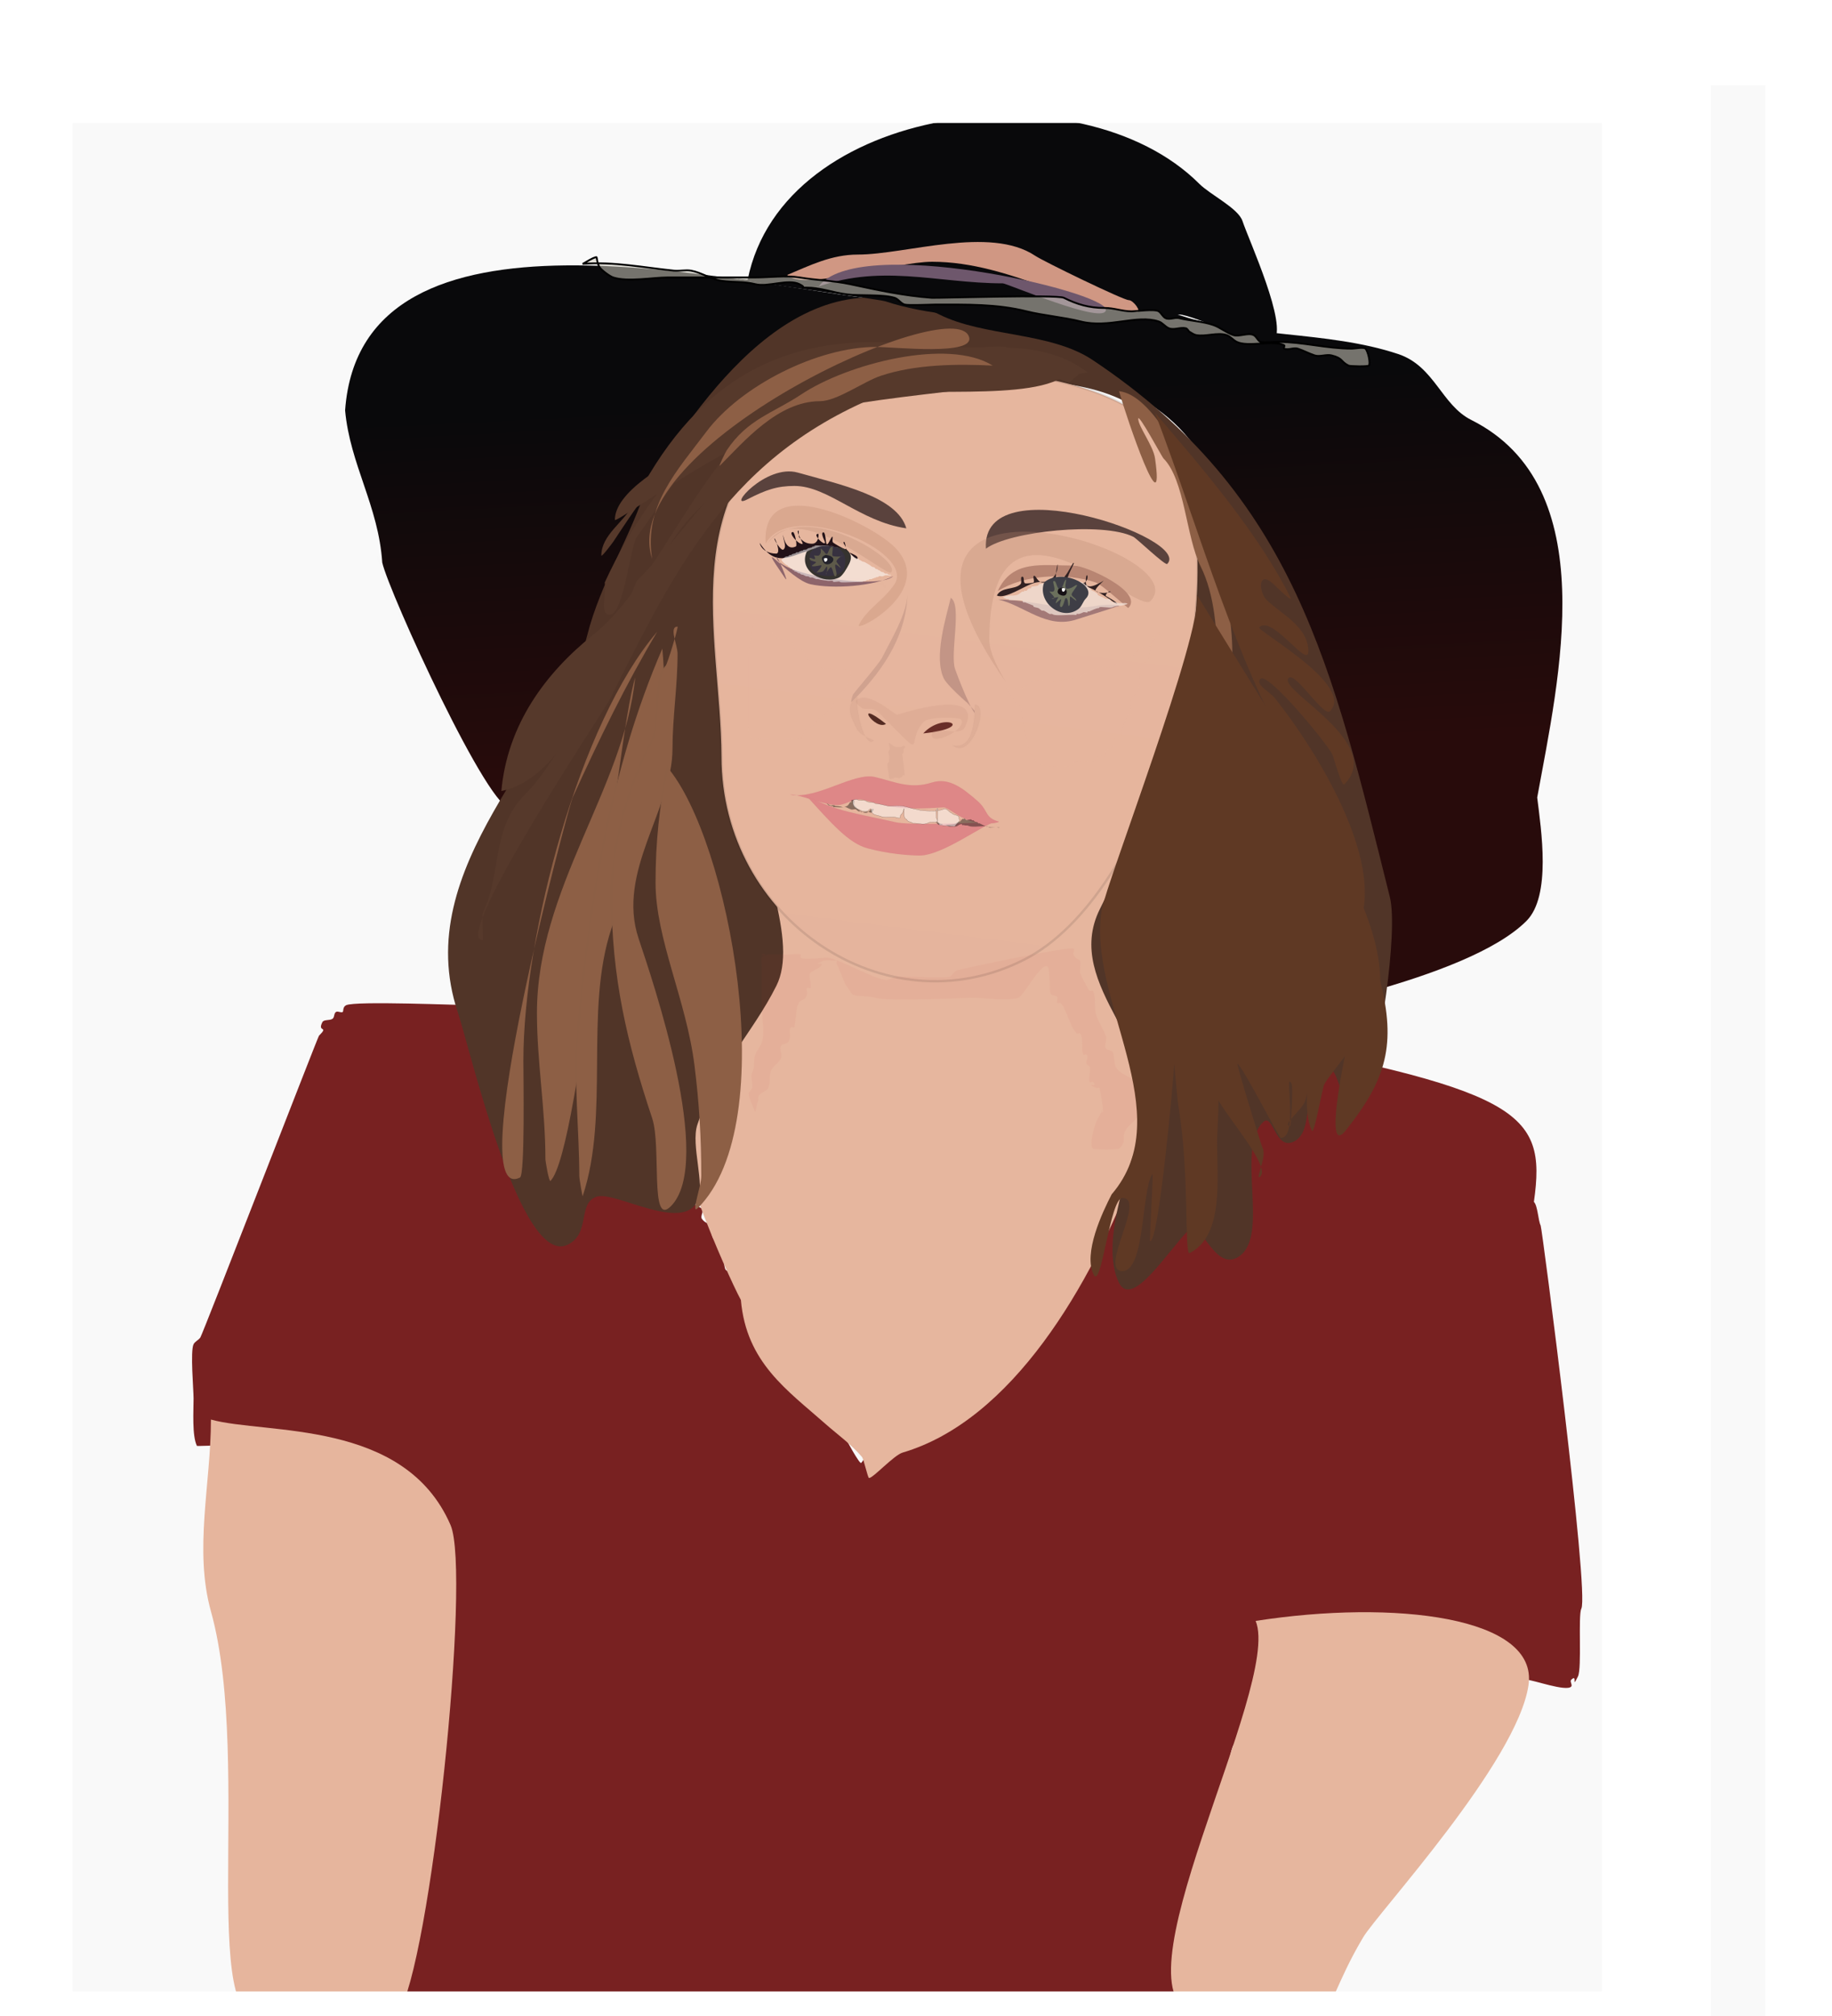
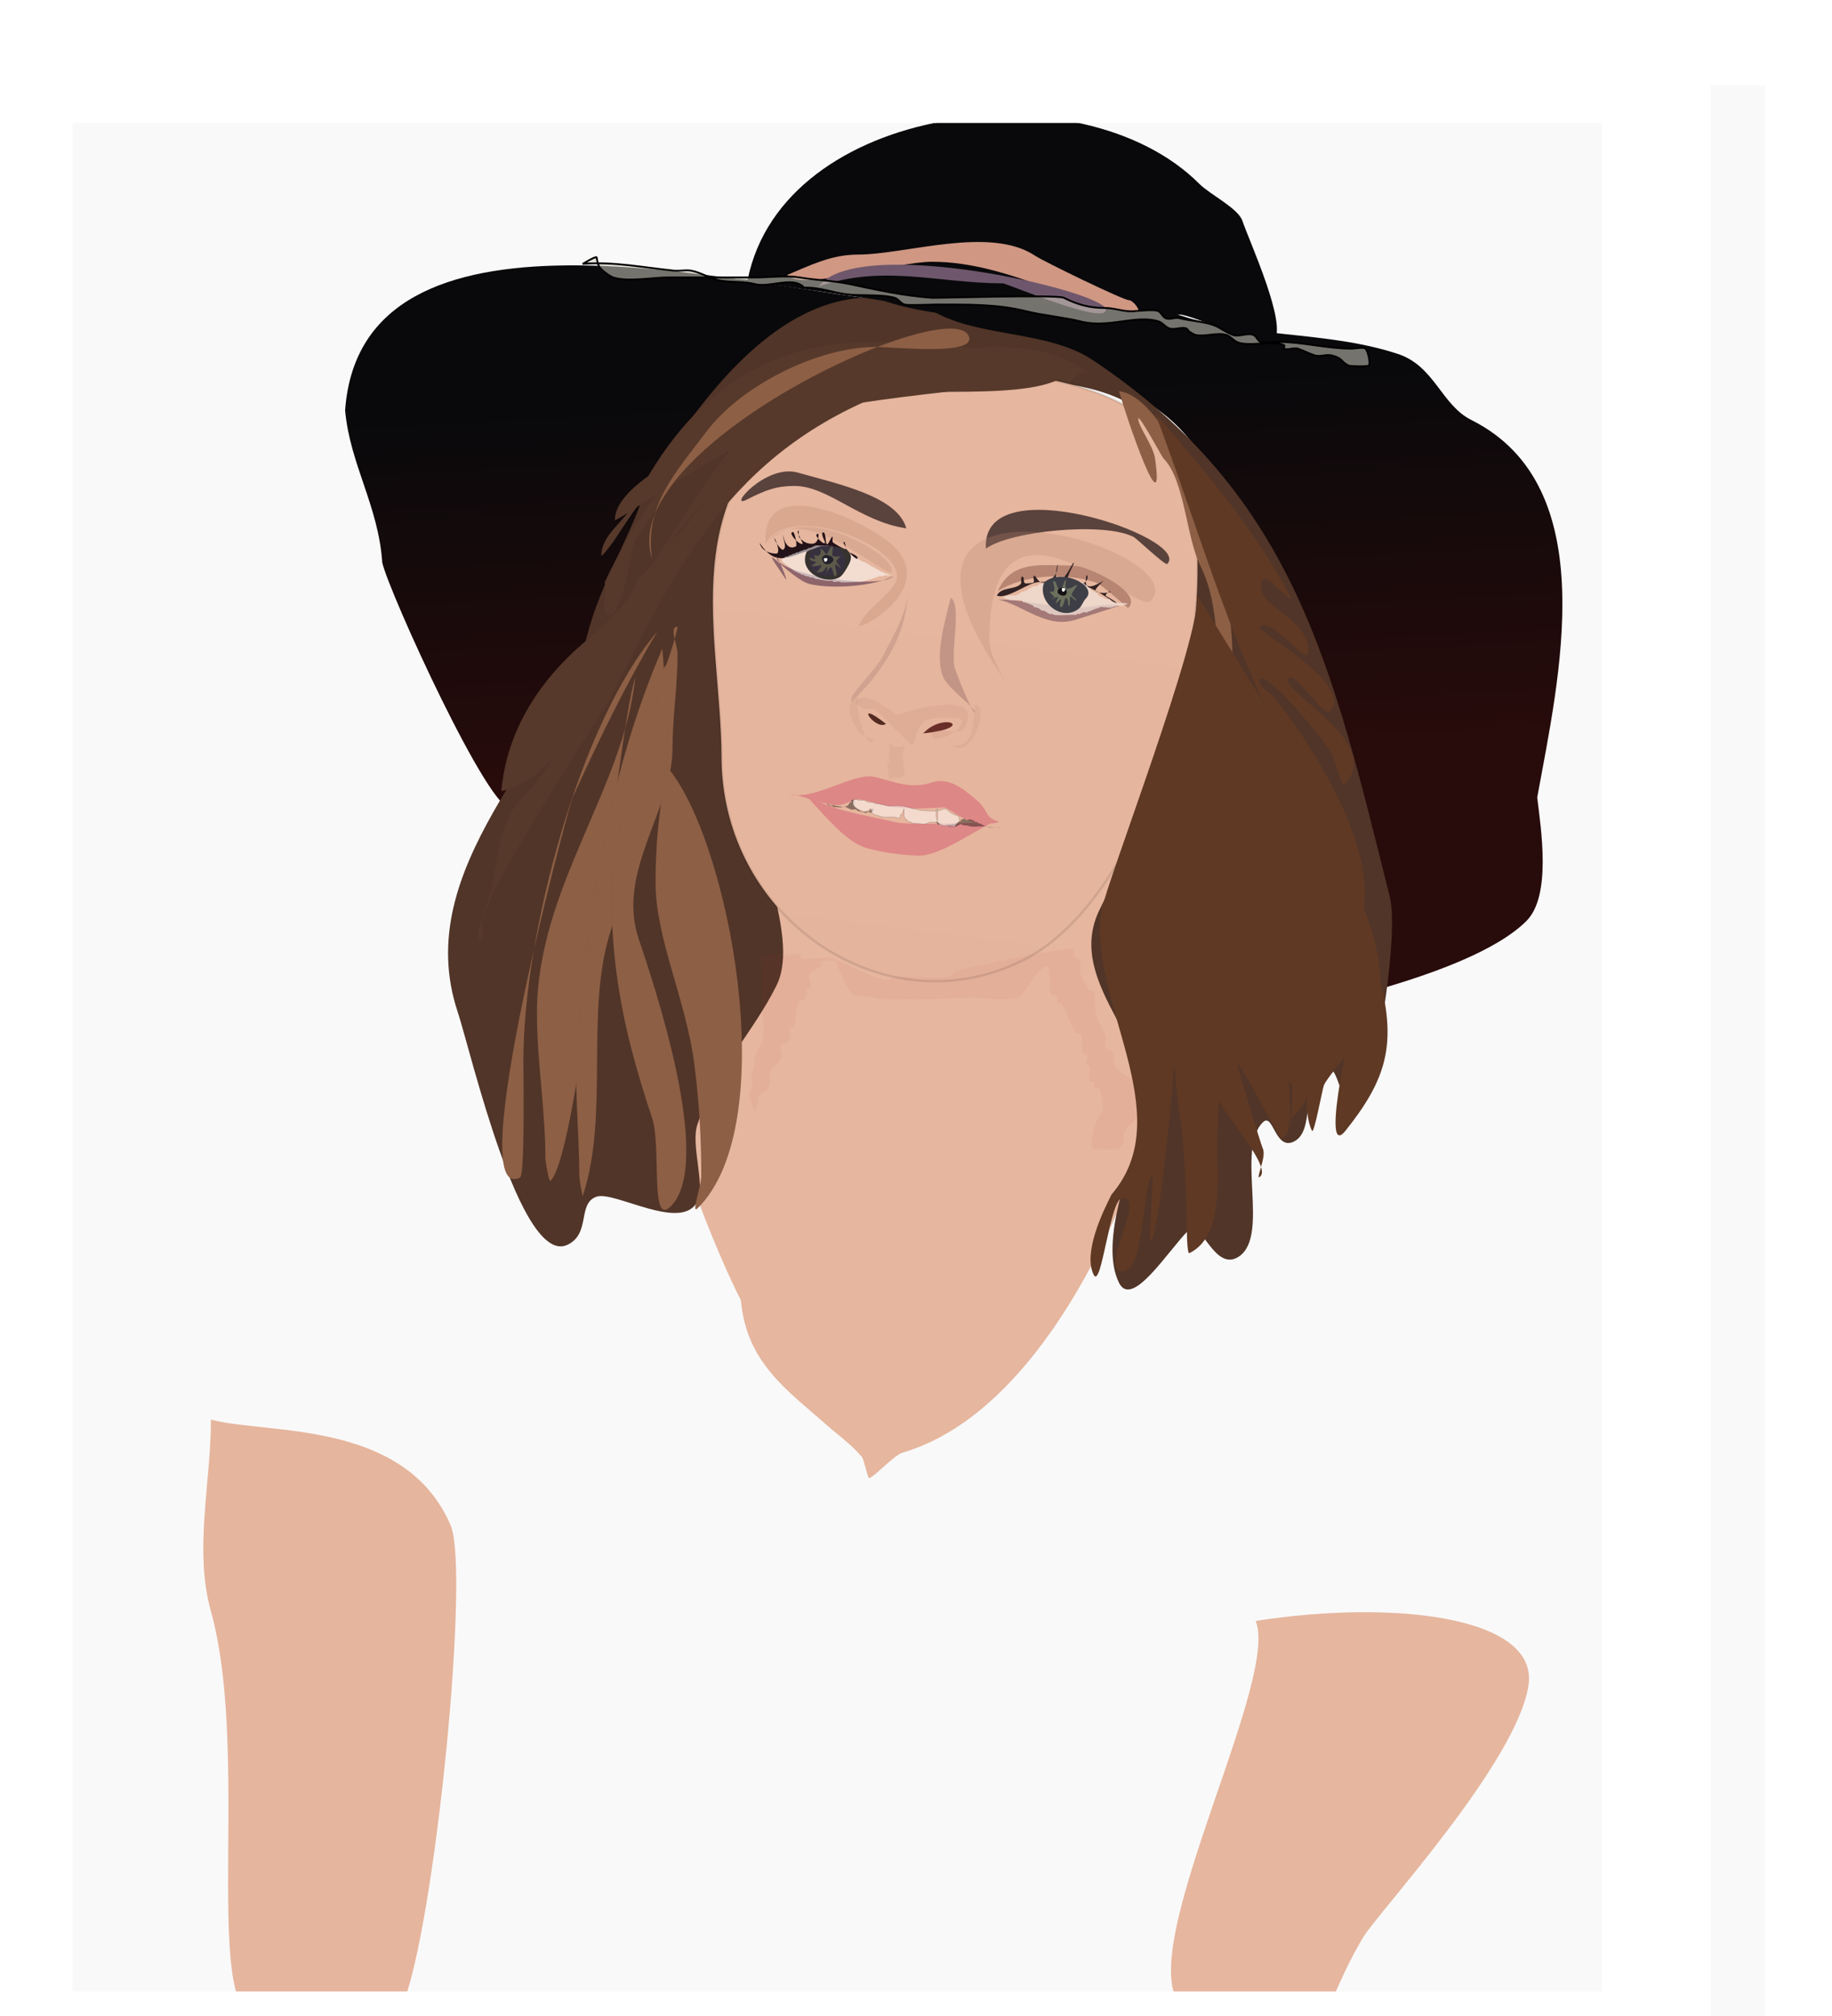
<svg xmlns="http://www.w3.org/2000/svg" xmlns:ns1="http://www.inkscape.org/namespaces/inkscape" xmlns:ns2="http://sodipodi.sourceforge.net/DTD/sodipodi-0.dtd" xmlns:xlink="http://www.w3.org/1999/xlink" width="500" height="550" id="svg3862" version="1.1" ns1:version="0.48.5 r10040" ns2:docname="GIRL.svg">
  <title id="title3081">Girl</title>
  <defs id="defs3864">
    <linearGradient ns1:collect="always" id="linearGradient4892">
      <stop style="stop-color:#09090b;stop-opacity:1;" offset="0" id="stop4894" />
      <stop style="stop-color:#280b0b;stop-opacity:1" offset="1" id="stop4896" />
    </linearGradient>
    <linearGradient id="linearGradient4784" ns1:collect="always">
      <stop id="stop4786" offset="0" style="stop-color:#e6b69e;stop-opacity:1" />
      <stop id="stop4788" offset="1" style="stop-color:#e6b69e;stop-opacity:1" />
    </linearGradient>
    <linearGradient ns1:collect="always" id="linearGradient4764">
      <stop style="stop-color:#e6b69e;stop-opacity:1;" offset="0" id="stop4766" />
      <stop style="stop-color:#e5b39c;stop-opacity:1" offset="1" id="stop4768" />
    </linearGradient>
    <filter ns1:collect="always" id="filter4732" x="-0.23" width="1.46" y="-0.262" height="1.524" color-interpolation-filters="sRGB">
      <feGaussianBlur ns1:collect="always" stdDeviation="7.985" id="feGaussianBlur4734" />
    </filter>
    <filter ns1:collect="always" id="filter4736" x="-0.343" width="1.685" y="-0.287" height="1.574" color-interpolation-filters="sRGB">
      <feGaussianBlur ns1:collect="always" stdDeviation="7.985" id="feGaussianBlur4738" />
    </filter>
    <linearGradient ns1:collect="always" xlink:href="#linearGradient4764" id="linearGradient4762" x1="83.708" y1="-192.283" x2="23.543" y2="283.809" gradientUnits="userSpaceOnUse" gradientTransform="matrix(0.5,0,0,0.5,214.521,159.683)" />
    <filter ns1:collect="always" id="filter4780" x="-0.067" width="1.135" y="-0.13" height="1.26" color-interpolation-filters="sRGB">
      <feGaussianBlur ns1:collect="always" stdDeviation="5.987" id="feGaussianBlur4782" />
    </filter>
    <filter ns1:collect="always" id="filter4844" x="-0.024" width="1.048" y="-0.171" height="1.342" color-interpolation-filters="sRGB">
      <feGaussianBlur ns1:collect="always" stdDeviation="4.253" id="feGaussianBlur4846" />
    </filter>
    <filter ns1:collect="always" id="filter4856" x="-0.165" width="1.331" y="-0.088" height="1.176" color-interpolation-filters="sRGB">
      <feGaussianBlur ns1:collect="always" stdDeviation="0.897" id="feGaussianBlur4858" />
    </filter>
    <filter ns1:collect="always" id="filter4860" x="-0.479" width="1.959" y="-0.309" height="1.618" color-interpolation-filters="sRGB">
      <feGaussianBlur ns1:collect="always" stdDeviation="3.06" id="feGaussianBlur4862" />
    </filter>
    <radialGradient ns1:collect="always" xlink:href="#linearGradient4784" id="radialGradient4866" gradientUnits="userSpaceOnUse" gradientTransform="matrix(0.477,-0.04,0.044,0.723,207.163,120.866)" cx="70.289" cy="161.869" fx="70.289" fy="161.869" r="135.597" />
    <linearGradient ns1:collect="always" xlink:href="#linearGradient4892" id="linearGradient4898" x1="-180.496" y1="-231.521" x2="-170.033" y2="-30.098" gradientUnits="userSpaceOnUse" gradientTransform="matrix(0.5,0,0,0.5,214.521,159.683)" />
  </defs>
  <ns2:namedview id="base" pagecolor="#ffffff" bordercolor="#666666" borderopacity="1.0" ns1:pageopacity="0.0" ns1:pageshadow="2" ns1:zoom="0.2703125" ns1:cx="-513.17502" ns1:cy="456.24909" ns1:current-layer="layer1" ns1:document-units="px" showgrid="false" showguides="true" ns1:guide-bbox="true" ns1:window-width="1366" ns1:window-height="706" ns1:window-x="-8" ns1:window-y="-8" ns1:window-maximized="1" />
  <g id="layer1" ns1:label="Layer 1" ns1:groupmode="layer" transform="translate(0,70)">
    <rect style="fill:#f9f9f9;fill-opacity:1;stroke:#000000;stroke-width:0;stroke-miterlimit:4;stroke-opacity:0.101;stroke-dasharray:none;stroke-dashoffset:0" id="rect4908" width="462.046" height="533.236" x="19.784" y="-46.742" />
-     <path style="fill:#782121;fill-opacity:1;stroke:#000000;stroke-width:0;stroke-linecap:butt;stroke-linejoin:miter;stroke-miterlimit:4;stroke-opacity:1;stroke-dasharray:none" d="m 72.252,324.48 c -0.515,-0.694 -18.444,0.106 -18.497,0 -1.377,-2.755 -0.925,-9.659 -0.925,-12.948 0,-2.362 -0.932,-12.934 0,-14.798 0.39,-0.78 1.366,-1.124 1.85,-1.85 0.711,-1.067 32.073,-82.015 32.37,-82.312 2.839,-2.839 -0.54,-0.769 0.925,-3.699 0.403,-0.806 1.953,-0.377 2.775,-0.925 0.574,-0.382 0.351,-1.467 0.925,-1.85 0.513,-0.342 1.298,0.276 1.85,0 0.282,-0.141 -0.075,-1.35 0.925,-1.85 2.463,-1.232 30.844,0 35.145,0 3.537,0 31.37,-0.963 33.295,0 0.606,0.303 3.439,2.254 3.699,2.775 0.138,0.276 -0.218,0.707 0,0.925 1.938,1.938 2.686,1.761 4.624,3.699 0.436,0.436 -0.436,1.414 0,1.85 0.218,0.218 0.707,-0.218 0.925,0 0.625,0.625 1.504,8.211 1.85,9.249 0.966,2.899 2.874,5.024 3.699,8.324 0.607,2.427 2.908,4.098 3.699,6.474 0.682,2.047 2.242,4.343 2.775,6.474 0.15,0.598 -0.276,1.298 0,1.85 1.843,3.685 1.851,0.004 2.775,3.699 0.338,1.352 0.303,3.38 0.925,4.624 0.195,0.39 0.819,0.502 0.925,0.925 0.224,0.897 -0.414,1.947 0,2.775 0.368,0.735 2.44,1.515 2.775,1.85 0.654,0.654 -0.513,2.005 0,2.775 0.933,1.399 2.182,0.998 2.775,2.775 0.195,0.585 -0.195,1.265 0,1.85 0.49,1.47 2.086,3.246 2.775,4.624 0.518,1.035 0.386,3.816 0.925,4.624 0.382,0.574 1.362,0.437 1.85,0.925 0.936,0.936 1.308,3.721 1.85,4.624 0.701,1.169 7.33,9.677 8.324,10.173 0.276,0.138 0.707,-0.218 0.925,0 0.308,0.308 0.617,2.466 0.925,2.775 1.233,1.233 0.887,-1.962 1.85,0.925 0.305,0.915 0.202,2.977 0.925,3.699 1.233,1.233 0.887,-1.962 1.85,0.925 0.846,2.538 0.636,2.63 2.775,3.699 1.924,0.962 1.325,2.126 1.85,3.699 0.962,2.887 0.617,-0.308 1.85,0.925 0.436,0.436 -0.436,1.414 0,1.85 0.218,0.218 0.707,-0.218 0.925,0 0.302,0.302 0.459,2.309 0.925,2.775 0.462,0.462 1.387,0.462 1.85,0.925 0.308,0.308 0.617,2.466 0.925,2.775 0.218,0.218 0.707,-0.218 0.925,0 0.835,0.835 1.299,3.522 1.85,4.624 0.457,0.913 4.199,7.824 4.624,7.399 1.266,-1.266 1.941,-4.806 2.775,-6.474 1.925,-3.849 -0.064,0.989 1.85,-0.925 0.988,-0.988 1.683,-2.608 2.775,-3.699 -0.092,-1.832 1.362,-0.437 1.85,-0.925 0.218,-0.218 -0.276,-0.787 0,-0.925 1.296,-0.648 4.913,-1.069 6.474,-1.85 1.4,-0.7 4.426,-2.576 5.549,-3.699 0.218,-0.218 -0.218,-0.707 0,-0.925 0.436,-0.436 1.414,0.436 1.85,0 1.914,-1.914 -2.924,0.075 0.925,-1.85 0.551,-0.276 1.414,0.436 1.85,0 0.218,-0.218 -0.218,-0.707 0,-0.925 0.948,-0.948 1.057,-0.352 2.775,-0.925 1.312,-0.437 1.321,-2.245 1.85,-2.775 1.157,-1.157 6.05,-3.276 7.399,-4.624 0.218,-0.218 -0.218,-0.707 0,-0.925 1.895,-1.895 5.445,-2.671 7.399,-4.624 0.218,-0.218 -0.218,-0.707 0,-0.925 0.586,-0.586 3.309,-2.384 3.699,-2.775 0.218,-0.218 -0.218,-0.707 0,-0.925 0.265,-0.265 3.446,-2.521 3.699,-2.775 2.246,-2.246 -0.275,-1.358 1.85,-2.775 0.811,-0.541 2.339,-0.053 2.775,-0.925 0.276,-0.551 -0.342,-1.337 0,-1.85 0.382,-0.574 1.362,-0.437 1.85,-0.925 0.166,-0.166 1.695,-3.236 1.85,-3.699 0.195,-0.585 -0.276,-1.298 0,-1.85 0.138,-0.276 0.707,0.218 0.925,0 0.194,-0.194 0.702,-2.552 0.925,-2.775 0.218,-0.218 0.707,0.218 0.925,0 0.218,-0.218 0,-0.617 0,-0.925 0.308,-0.617 0.437,-1.362 0.925,-1.85 0.218,-0.218 0.787,0.276 0.925,0 0.414,-0.827 -0.414,-1.947 0,-2.775 0.681,-1.362 1.227,-1.227 1.85,-1.85 0.703,-0.703 0.44,-3.654 0.925,-4.624 0.578,-1.156 1.985,-3.834 2.775,-4.624 0.218,-0.218 0.707,0.218 0.925,0 0.899,-0.899 0.356,-2.563 0.925,-3.699 0.459,-0.918 1.53,-1.817 1.85,-2.775 0.292,-0.877 -0.654,-2.121 0,-2.775 0.218,-0.218 0.707,0.218 0.925,0 0.061,-0.061 1.704,-2.482 1.85,-2.775 0.37,-0.74 -0.37,-2.035 0,-2.775 0.891,-1.783 0.291,-3.356 0.925,-4.624 0.138,-0.276 0.707,0.218 0.925,0 1.358,-1.358 -0.903,-6.518 0,-8.324 0.713,-1.425 0.925,-1.907 0.925,-3.699 0,-3.466 1.178,-1.432 1.85,-2.775 0.534,-1.068 0.17,-2.19 0.925,-3.699 0.67,-1.34 -1.225,-3.908 0.925,-4.624 2.991,-0.997 8.023,0 11.098,0 84.612,15.655 91.897,21.264 88.335,46.243 1.051,1.051 1.162,5.098 1.85,6.474 0.39,0.78 13.311,100.083 11.098,104.509 -0.93,1.86 0.199,16.249 -0.925,18.497 -1.925,3.849 0.064,-0.989 -1.85,0.925 -0.436,0.436 0.436,1.414 0,1.85 -1.42,1.42 -10.386,-1.85 -12.023,-1.85 -2.466,0 0.308,0.308 -0.925,-0.925 -0.084,-0.084 -10.573,0 -12.023,0 -8.632,0 -11.264,0 -19.896,0 -2.875,0 -7.47,-0.901 -10.173,0 -3.069,1.023 -6.102,2.913 -9.249,3.699 -2.323,0.581 -5.226,-0.523 -7.399,0.925 -0.726,0.484 -1.07,1.46 -1.85,1.85 -1.35,0.675 -4.301,-0.323 -5.549,0.925 -0.487,0.487 -0.437,1.362 -0.925,1.85 -0.436,0.436 -1.298,-0.276 -1.85,0 -2.918,1.459 -8.494,6.73 -10.173,9.249 -1.874,2.812 -3.102,19.365 -1.85,23.121 0.529,1.587 0.433,3.149 0.925,4.624 0.395,1.186 1.454,2.513 1.85,3.699 0.698,2.093 -0.98,5.439 0,7.399 2.29,4.581 1.011,11.271 1.85,12.948 0.366,0.732 1.484,1.117 1.85,1.85 0.414,0.827 -0.292,1.897 0,2.775 0.915,2.746 1.08,3.008 2.775,5.549 0.513,0.77 -0.414,1.947 0,2.775 0.138,0.276 0.707,-0.218 0.925,0 0.218,0.218 -0.138,0.649 0,0.925 1.925,3.849 -0.064,-0.989 1.85,0.925 0.388,0.388 0.645,2.214 0.925,2.775 0.39,0.78 1.46,1.07 1.85,1.85 10e-4,0.003 1.156,9.942 0.925,10.173 -0.591,0.591 -4.808,0 -5.549,0 -2.198,0 -6.319,-2.697 -8.324,-3.699 -0.558,-0.279 -2.347,0.428 -2.775,0 -0.487,-0.487 -0.437,-1.362 -0.925,-1.85 -0.47,-0.47 -4.094,0.133 -4.624,0 -2.951,-0.738 -6.082,-1.85 -9.249,-1.85 -3.642,0 -0.177,0.15 -5.549,-0.925 -4.817,-0.963 -10.839,0 -15.723,0 -12.948,0 -25.896,0 -38.844,0 -4.174,0 -21.846,-1.042 -24.971,0 -6.566,2.189 -16.074,-0.808 -21.272,0.925 -0.292,0.098 0.218,0.707 0,0.925 -0.459,0.459 -3.975,0 -4.624,0 -9.249,0 -18.497,0 -27.746,0 -22.241,0 -44.352,0.925 -66.59,0.925 -4.008,0 -8.015,0 -12.023,0 -1.85,0 -3.699,0 -5.549,0 -0.308,0 -0.925,0.308 -0.925,0 0,-1.494 2.289,-12.462 2.775,-12.948 2.184,-2.184 -0.486,5.159 1.85,-1.85 0.536,-1.609 -0.75,-4.049 0,-5.549 0.442,-0.884 1.37,-4.144 1.85,-4.624 0.218,-0.218 0.787,0.276 0.925,0 1.486,-2.972 -1.063,-7.91 0,-11.098 0.138,-0.414 0.819,-0.502 0.925,-0.925 0.608,-2.43 0,-5.754 0,-8.324 0,-8.015 0,-16.031 0,-24.046 0,-2.008 -0.906,-7.436 0,-9.249 0.39,-0.78 1.366,-1.124 1.85,-1.85 1.169,-1.754 -0.406,-11.211 0.925,-13.873 2.403,-4.806 1.054,-10.561 2.775,-15.723 1.137,-3.412 -1.594,-8.835 0,-12.023 0.138,-0.276 0.707,0.218 0.925,0 0.522,-0.522 -0.246,-2.96 0,-3.699 0.518,-1.554 2.551,-12.47 1.85,-13.873 -0.144,-0.288 -5.125,-4.412 -5.549,-4.624 -0.551,-0.276 -1.574,0.551 -1.85,0 -0.276,-0.551 0.436,-1.414 0,-1.85 -0.436,-0.436 -1.298,0.276 -1.85,0 -0.18,-0.09 -0.724,-1.649 -0.925,-1.85 -1.566,-1.566 -3.058,-0.283 -4.624,-1.85 -0.487,-0.487 -0.437,-1.362 -0.925,-1.85 -0.912,-0.912 -3.95,-0.251 -4.624,-0.925 -0.487,-0.487 -0.437,-1.362 -0.925,-1.85 -0.428,-0.428 -2.216,0.279 -2.775,0 -1.184,-0.592 -2.466,-1.439 -3.699,-1.85 -1.11,-0.37 -2.59,0.37 -3.699,0 -1.308,-0.436 -2.321,-1.85 -3.699,-1.85 -1.572,0 -3.083,0.617 -4.624,0.925 z" id="path4868" ns1:connector-curvature="0" ns2:nodetypes="ccsssssssssssssssssssssssssssssssssssssssssssssssssssscssssssssssssssssssscssssssscscsssssssscsssssssssccsssssssssssssssssssssssssssssscssssssssssssssssssssssscsssssssssssssssssssssssssc" />
    <path style="fill:url(#linearGradient4898);fill-opacity:1;stroke:#000000;stroke-width:0.5px;stroke-linecap:butt;stroke-linejoin:miter;stroke-opacity:0.005" d="M 104.327,83.488 C 103.313,68.033 95.534,56.741 94.19,41.961 98.589,-19.352 200.844,7.829 241.334,11.878 c 26.163,2.616 52.981,1.729 79.131,3.597 18.997,6.842 41.642,4.616 61.146,11.118 9.922,3.307 11.781,13.902 19.946,17.984 36.229,18.115 23.867,70.646 17.984,103.001 1.082,8.829 3.894,26.842 -2.943,33.68 -16.059,16.059 -69.07,25.847 -90.248,30.083 -37.964,5.69 -31.181,-24.141 -17.657,-45.778 4.706,-6.28 5.313,-15.53 8.175,-21.254 0.615,-1.23 5.861,2.628 7.194,1.962 10.89,-5.445 9.974,-32.697 6.213,-40.219 5.823,-3.946 5.232,-13.576 5.232,-20.273 0,-28.246 -12.767,-45.455 -38.911,-53.299 -18.936,-12.532 -49.925,-7.521 -73.245,-7.521 -42.233,8.518 -48.257,48.004 -63.108,81.419 -12.442,7.491 -8.637,40.155 -20.6,44.143 -5.775,1.925 -33.543,-59.06 -35.314,-67.032 z" id="path4636" ns1:connector-curvature="0" />
    <path style="fill:url(#radialGradient4866);fill-opacity:1;stroke:#000000;stroke-width:0.543px;stroke-linecap:butt;stroke-linejoin:miter;stroke-opacity:0.005" d="m 311.421,249.582 c 5.774,-4.492 10.297,-44.723 6.867,-52.811 -2.848,-6.716 -7.293,-13.339 -10.464,-20.816 -2.643,-6.233 6.126,-38.806 0.215,-38.806 -2.158,0 -12.898,22.999 -15.471,24.516 -17.255,10.171 -48.564,10.514 -68.165,2.811 -6.372,-2.504 -16.45,-13.927 -20.07,-20.131 6.714,51.229 -2.492,45.967 -19.456,85.963 -3.598,8.484 13.304,46.893 17.33,54.353 1.487,17.098 12.647,24.578 23.216,33.923 3.028,2.678 6.92,5.459 9.81,8.866 0.532,0.627 1.588,5.782 1.962,5.782 1.12,0 6.782,-6.239 9.156,-6.939 29.791,-8.78 51.375,-45.395 63.762,-78.253" id="path4646" ns1:connector-curvature="0" ns2:nodetypes="cssssscscssssc" />
    <path style="fill:#513528;fill-opacity:1;stroke:#a28637;stroke-width:0;stroke-linecap:butt;stroke-linejoin:miter;stroke-miterlimit:4;stroke-opacity:1;stroke-dasharray:none" d="m 176.591,62.234 c -4.142,13.809 -12.678,26.514 -16.349,41.2 -7.748,30.992 -48.604,62.805 -35.314,102.674 3.465,10.395 17.145,69.904 30.083,63.435 6.265,-3.132 2.513,-11.301 7.848,-13.079 4.862,-1.621 23.249,9.743 27.467,1.308 2.242,-4.484 -1.853,-15.368 0,-20.927 5.058,-15.173 15.013,-24.795 21.581,-37.93 11.903,-23.806 -39.513,-88.855 -1.962,-145.182 12.82,-19.23 93.608,-30.557 105.943,-5.886 22.87,45.74 2.915,92.919 -15.695,130.14 -10.597,21.194 18.696,38.739 11.771,59.511 -2.98,8.941 -12.177,31.234 -6.54,42.508 3.549,7.097 13.354,-8.777 18.965,-14.387 3.381,-3.381 7.032,11.661 13.733,7.194 8.53,-5.686 -0.917,-29.165 6.54,-36.622 2.875,-2.875 3.288,7.839 8.502,5.232 6.027,-3.014 1.347,-15.715 9.156,-19.619 3.889,-1.945 3.313,18.226 11.118,2.616 2.755,-5.511 8.306,-40.02 5.886,-49.702 C 363.688,112.18 353.481,65.061 298.23,28.227 286.567,20.452 268.665,21.947 256.375,15.802 218.512,-3.13 190.226,40.418 176.591,62.234 z" id="path4706" ns1:connector-curvature="0" ns2:nodetypes="csssssssssssssssssssssc" />
    <path style="fill:url(#linearGradient4762);fill-opacity:1;stroke:#000000;stroke-width:0.655;stroke-linecap:butt;stroke-linejoin:miter;stroke-miterlimit:4;stroke-opacity:0.101;stroke-dasharray:none" d="m 196.902,136.428 c 0,44.265 44.767,74.66 82.676,55.358 34.234,-17.431 56.598,-93.627 43.468,-133.738 C 312.994,27.336 247.123,26.305 222.7,38.741 183.216,64.07 196.75,103.246 196.902,136.428 z" id="path4092" ns1:connector-curvature="0" ns2:nodetypes="csscc" />
    <path style="fill:#56392b;fill-opacity:1;stroke:#000000;stroke-width:0.5px;stroke-linecap:butt;stroke-linejoin:miter;stroke-opacity:0.005" d="m 291.747,34.365 c -17.979,-7.755 -43.006,-2.312 -61.503,2.312 -11.559,2.89 -62.428,20.603 -62.428,35.145 0,0.989 18.45,-12.462 34.22,-20.347 26.661,-13.33 60.383,-26.556 92.486,-19.422" id="path4068" ns1:connector-curvature="0" />
    <path style="fill:#56392b;fill-opacity:1;stroke:#000000;stroke-width:0.5px;stroke-linecap:butt;stroke-linejoin:miter;stroke-opacity:0.005" d="m 296.833,31.591 c -13.315,-10.12 -29.604,-5.435 -45.318,-7.399 -39.052,-4.882 -62.727,11.234 -79.075,43.931 -2.113,4.226 -8.324,7.865 -8.324,13.41 0,0.674 3.123,-3.529 3.237,-3.699 7.479,-11.219 15.588,-24.464 29.595,-29.133 33.822,-11.274 64.797,-10.73 99.884,-17.11 z" id="path4070" ns1:connector-curvature="0" />
    <path style="fill:#56392b;fill-opacity:1;stroke:#000000;stroke-width:0.5px;stroke-linecap:butt;stroke-linejoin:miter;stroke-opacity:0.005" d="m 165.041,88.932 c 13.912,-30.373 41.43,-61.04 80.462,-61.04 1.083,0 29.595,-5.004 29.595,-2.775 0,0.493 -24.706,3.303 -27.283,4.162 -16.961,5.654 -33.43,12.784 -49.48,20.809 -13.359,6.679 -16.256,15.355 -24.509,26.358 -1.746,2.328 -3.623,21.272 -7.399,21.272 -2.965,0 -0.806,-5.879 -1.387,-8.786 z" id="path4072" ns1:connector-curvature="0" />
    <path style="fill:#56392b;fill-opacity:1;stroke:#000000;stroke-width:0.5px;stroke-linecap:butt;stroke-linejoin:miter;stroke-opacity:0.005" d="m 136.833,145.81 c 1.637,-18.134 12.039,-32.174 24.971,-42.543 22.7,-18.203 34.897,-67.977 69.364,-67.977 12.141,0 23.192,-4.162 34.682,-4.162 11.884,0 26.012,0.347 25.896,0.462 -8.668,8.668 -44.779,3.057 -56.416,6.936 -16.919,5.64 -33.208,18.873 -45.78,31.445 -18.519,18.519 -28.406,70.976 -52.717,75.838 z" id="path4074" ns1:connector-curvature="0" ns2:nodetypes="cssscssc" />
    <path style="fill:#56392b;fill-opacity:1;stroke:#000000;stroke-width:0.5px;stroke-linecap:butt;stroke-linejoin:miter;stroke-opacity:0.005" d="m 248.278,34.828 c -32.36,-6.884 -54.081,33.272 -74.451,53.642 -0.64,0.64 -15.846,43.592 -30.52,58.266 -9.386,9.386 -6.355,21.959 -11.561,32.37 -0.189,0.378 0.136,7.399 0,7.399 -8.826,0 33.329,-62.959 34.682,-65.665 18.959,-37.918 34.561,-70.249 81.85,-86.012 z" id="path4076" ns1:connector-curvature="0" ns2:nodetypes="csssssc" />
    <path style="fill:none;stroke:#000000;stroke-width:0.5px;stroke-linecap:butt;stroke-linejoin:miter;stroke-opacity:0.005" d="m 191.4,81.533 c -15.697,30.13 -41.54,60.806 -52.717,94.335 -2.868,8.603 -3.215,20.303 -6.936,27.746 -1.7,3.4 -0.649,27.421 1.85,28.671 3.31,1.655 13.828,-24.793 14.798,-28.671 10.465,-41.859 30.26,-83.842 43.006,-122.081 z" id="path4078" ns1:connector-curvature="0" />
    <path style="fill:#8d5f45;fill-opacity:1;stroke:#000000;stroke-width:0.5px;stroke-linecap:butt;stroke-linejoin:miter;stroke-opacity:0.005" d="m 179.377,102.342 c -8.444,14.115 -15.846,29.311 -23.121,45.318 -0.979,2.154 -30.554,111.693 -14.335,103.584 1.389,-0.695 0.925,-27.675 0.925,-31.908 0,-34.372 15.31,-92.235 36.532,-116.994 z" id="path4080" ns1:connector-curvature="0" />
    <path style="fill:#8d5f45;fill-opacity:1;stroke:#000000;stroke-width:0.5px;stroke-linecap:butt;stroke-linejoin:miter;stroke-opacity:0.005" d="m 173.365,114.828 c -5.359,17.192 -14.81,129.03 -23.121,137.341 -0.412,0.412 -1.387,-5.323 -1.387,-6.012 0,-13.505 -2.312,-26.475 -2.312,-39.769 0,-33.975 23.79,-61.254 26.821,-91.561 z" id="path4082" ns1:connector-curvature="0" />
    <path style="fill:#8d5f45;fill-opacity:1;stroke:#000000;stroke-width:0.5px;stroke-linecap:butt;stroke-linejoin:miter;stroke-opacity:0.005" d="m 180.764,106.967 c -14.339,33.073 -19.871,69.217 -23.121,104.971 -1.154,12.699 0.462,26.413 0.462,38.844 0,0.883 0.866,5.727 0.925,5.549 7.482,-22.447 0.369,-50.588 7.861,-73.064 7.832,-23.497 16.446,-50.569 13.873,-76.301 z" id="path4084" ns1:connector-curvature="0" />
    <path style="fill:#8d5f45;fill-opacity:1;stroke:#000000;stroke-width:0.5px;stroke-linecap:butt;stroke-linejoin:miter;stroke-opacity:0.005" d="m 177.989,131.938 c -6.232,11.373 -11.098,28.555 -11.098,42.081 0,22.743 4.293,40.626 11.098,61.04 2.591,7.772 -0.706,29.839 5.087,24.046 12.03,-12.03 -4.98,-61.646 -8.786,-73.064 -6.094,-18.282 9.249,-35.188 9.249,-51.792 0,-8.439 1.387,-17.095 1.387,-25.896 0,-2.466 -2.466,-7.399 0,-7.399 0.278,0 -2.73,10.129 -3.237,10.636 -3.194,3.194 -1.692,15.83 -3.699,20.347 z" id="path4086" ns1:connector-curvature="0" />
    <path style="fill:#8d5f45;fill-opacity:1;stroke:#000000;stroke-width:0.5px;stroke-linecap:butt;stroke-linejoin:miter;stroke-opacity:0.005" d="m 182.151,139.336 c -2.201,10.519 -3.237,20.575 -3.237,31.445 0,15.407 8.392,31.99 10.636,49.942 1.268,10.142 1.85,19.491 1.85,30.058 0,2.945 -3.007,10.868 -0.925,8.786 23.327,-23.327 8.364,-100.763 -8.324,-120.231 z" id="path4088" ns1:connector-curvature="0" />
    <path style="fill:#5a423d;fill-opacity:1;stroke:#000000;stroke-width:0.5px;stroke-linecap:butt;stroke-linejoin:miter;stroke-opacity:0.005" d="m 247.354,74.134 c -2.438,-8.702 -18.361,-12.012 -29.597,-15.195 -8.811,-2.497 -19.489,10.235 -13.871,7.334 5.184,-2.677 8.232,-3.699 12.948,-3.699 9.245,0 17.784,9.711 30.52,11.561 z" id="path4094" ns1:connector-curvature="0" ns2:nodetypes="csssc" />
    <path style="fill:#5a423d;fill-opacity:1;stroke:#000000;stroke-width:0.5px;stroke-linecap:butt;stroke-linejoin:miter;stroke-opacity:0.005" d="m 269.088,79.683 c -1.501,-22.764 56.42,-2.778 49.48,4.162 -0.539,0.539 -8.287,-6.918 -9.249,-7.399 -8.357,-4.179 -33.913,-1.501 -40.231,3.237 z" id="path4096" ns1:connector-curvature="0" />
    <path style="opacity:0.27;fill:#b98368;fill-opacity:1;stroke:#000000;stroke-width:0.5px;stroke-linecap:butt;stroke-linejoin:miter;stroke-opacity:0.005" d="m 208.972,78.296 c -1.313,-20.322 28.684,-5.536 35.145,0.925 11.819,11.819 -10.872,23.595 -9.711,21.272 2.171,-4.343 6.832,-6.779 9.711,-11.098 5.978,-8.967 -28.231,-23.543 -35.145,-11.098 z" id="path4098" ns1:connector-curvature="0" />
    <path style="opacity:0.27;fill:#b88572;fill-opacity:1;stroke:#000000;stroke-width:0.5px;stroke-linecap:butt;stroke-linejoin:miter;stroke-opacity:0.005" d="m 209.435,78.296 c 8.078,-12.852 32.403,9.216 33.757,7.861 3.219,-3.219 -23.922,-20.47 -33.757,-7.861 z" id="path4100" ns1:connector-curvature="0" ns2:nodetypes="csc" />
    <path style="opacity:0.27;fill:#b88572;fill-opacity:1;stroke:#000000;stroke-width:0.5px;stroke-linecap:butt;stroke-linejoin:miter;stroke-opacity:0.005" d="m 274.637,116.215 c -46.697,-66.004 53.296,-36.186 39.306,-22.197 -3.801,3.801 -43.931,-36.815 -43.931,10.636 0,3.448 2.805,8.65 4.624,11.561 z" id="path4102" ns1:connector-curvature="0" />
    <path style="fill:#b88572;fill-opacity:1;stroke:#000000;stroke-width:0.5px;stroke-linecap:butt;stroke-linejoin:miter;stroke-opacity:0.005" d="m 272.325,91.244 c 3.94,-8.654 12.03,-6.936 20.809,-6.936 3.175,0 19.176,7.183 14.798,11.561 -0.089,0.089 -7.242,-6.422 -8.786,-6.936 -8.181,-2.727 -19.448,-2.296 -26.821,2.312 z" id="path4104" ns1:connector-curvature="0" />
    <path style="fill:none;stroke:#000000;stroke-width:0.5px;stroke-linecap:butt;stroke-linejoin:miter;stroke-opacity:0.005" d="m 211.053,81.995 c 0.841,0.016 1.417,0.492 1.85,0.925 5.51,5.51 11.893,5.087 20.347,5.087 1.235,0 8.324,1.182 8.324,1.965 0,1.553 -1.214,-2.948 -2.312,-4.046 -1.54,-1.54 -4.225,-3.384 -6.243,-4.393 -8.453,-4.226 -13.708,-2.29 -21.965,0.462 z" id="path4114" ns1:connector-curvature="0" />
    <path style="fill:none;stroke:#000000;stroke-width:0.5px;stroke-linecap:butt;stroke-linejoin:miter;stroke-opacity:0.005" d="m 271.862,93.672 c 6.62,-5.403 22.105,-7.722 29.249,-0.578 0.61,0.61 4.509,1.837 4.509,2.89 0,0.376 -4.968,-1.622 -7.052,0.462 -5.759,5.759 -20.648,-1.429 -26.705,-2.775 z" id="path4116" ns1:connector-curvature="0" />
    <path style="fill:none;stroke:#000000;stroke-width:0.5px;stroke-linecap:butt;stroke-linejoin:miter;stroke-opacity:0.005" d="M 139.641,151.501 C 124.407,128.409 111.422,107.061 103.019,81.853" id="path4634" ns1:connector-curvature="0" />
    <path style="fill:#09090b;fill-opacity:1;stroke:#000000;stroke-width:0.5px;stroke-linecap:butt;stroke-linejoin:miter;stroke-opacity:0.005" d="m 204.058,6.319 c 9.631,-47.867 90.881,-58.551 123.274,-26.159 2.971,2.971 10.604,6.635 11.771,10.137 1.786,5.357 12.535,28.666 8.502,32.699 -2.642,2.642 -21.67,-7.194 -25.832,-7.194 -24.322,0 -57.889,3.811 -80.112,-3.597 -1.85,-0.617 -52.653,-7.391 -37.603,-5.886 z" id="path4638" ns1:connector-curvature="0" ns2:nodetypes="csssssc" />
    <path style="fill:#d09783;fill-opacity:1;stroke:#000000;stroke-width:0.5px;stroke-linecap:butt;stroke-linejoin:miter;stroke-opacity:0.005" d="m 214.848,5.011 c 6.261,-2.62 12.057,-5.559 19.292,-5.559 13.08,0 36,-7.936 48.394,0.327 2.402,1.602 24.057,12.098 25.505,12.098 1.33,0 3.619,3.27 2.289,3.27 -14.41,0 -34.265,-13.733 -55.915,-13.733 -10.235,0 -35.577,8.155 -39.565,3.597 z" id="path4640" ns1:connector-curvature="0" />
    <path style="fill:#6e576c;fill-opacity:1;stroke:#000000;stroke-width:0.5px;stroke-linecap:butt;stroke-linejoin:miter;stroke-opacity:0.005" d="m 223.35,8.281 c 10.279,-14.641 78.477,1.167 78.477,6.213 0,4.398 -27.044,-7.194 -28.121,-7.194 -17.989,0 -33.971,-5.704 -52.318,1.635" id="path4642" ns1:connector-curvature="0" />
    <path style="fill:#231218;fill-opacity:1;stroke:#000000;stroke-width:0;stroke-linecap:butt;stroke-linejoin:miter;stroke-miterlimit:4;stroke-opacity:0.005;stroke-dasharray:none" d="m 207.328,78.093 c 6.118,9.51 10.926,-0.431 21.254,1.635 0.996,0.199 5.477,1.553 5.477,2.452 0,1.303 -2.185,-1.45 -3.106,-2.371 -0.133,-0.133 -0.225,-1.962 -0.572,-1.962 -0.668,0 0.881,1.49 0.409,1.962 -0.218,0.218 -3.241,-1.606 -3.433,-1.798 -0.371,-0.371 0.125,-1.924 -0.245,-1.553 -0.575,0.575 -1.19,2.607 -1.553,1.88 -0.206,-0.411 -0.237,-3.106 -0.817,-3.106 -0.683,0 -0.142,1.432 0.164,2.044 1.421,2.842 -3.72,-1.635 -1.553,-1.635 0.129,0 0.145,2.698 -1.717,2.698 -1.504,0 -2.275,-0.477 -3.433,-1.635 -0.454,-0.454 0.045,-2.334 -0.409,-1.88 -0.435,0.435 1.642,3.597 1.226,3.597 -1.396,0 -4.012,-3.27 -2.616,-3.27 0.519,0 1.252,3.706 0.817,3.924 -2.959,1.479 -3.515,-3.341 -3.515,-3.188 0,1.515 1.099,3.07 0.164,4.006 -0.655,0.655 -2.534,-2.572 -2.534,-2.943 0,-0.752 2.027,4.087 0.49,4.087 -1.997,0 -4.055,-0.96 -4.496,-2.943 z" id="path4656" ns1:connector-curvature="0" />
    <path style="fill:#322223;fill-opacity:1;stroke:#000000;stroke-width:0.05;stroke-linecap:butt;stroke-linejoin:miter;stroke-miterlimit:4;stroke-opacity:0.005;stroke-dasharray:none" d="m 272.071,92.48 c 1.2,-2.435 4.86,-1.509 6.458,-3.106 0.495,-0.495 -0.21,-2.044 0.49,-2.044 0.648,0 0.156,1.509 0.736,1.798 0.273,0.137 2.289,-0.083 2.371,-0.245 0.269,-0.538 -0.438,-1.798 0.163,-1.798 0.578,0 1.116,2.753 3.515,1.553 1.878,-0.939 2.861,-2.117 2.861,-4.578 0,-0.737 -0.83,3.503 -0.327,4.006 1.934,1.934 4.741,-5.818 4.741,-4.333 0,0.204 -2.223,4.202 -1.635,4.496 7.645,3.822 4.905,-4.852 4.905,0.49 0,3.149 5.21,-0.632 4.823,-0.245 -0.298,0.298 -2.543,2.28 -2.125,2.698 1.084,1.084 4.238,0.396 4.087,0.245 -0.409,-0.409 -1.743,0.968 -1.226,1.226 0.46,0.23 3.383,1.905 2.943,2.125 -0.201,0.101 -1.199,-0.745 -1.308,-0.817 -3.767,-2.511 -7.28,-4.905 -12.425,-4.905 -2.709,0 -6.588,-0.774 -9.156,0.082 -2.662,0.887 -7.584,4.377 -9.891,3.352 z" id="path4658" ns1:connector-curvature="0" />
    <path style="fill:#8e656b;fill-opacity:1;stroke:#000000;stroke-width:0;stroke-linecap:butt;stroke-linejoin:miter;stroke-miterlimit:4;stroke-opacity:0.005;stroke-dasharray:none" d="m 243.77,87.198 c -3.915,3.827 -31.792,-0.487 -31.792,-5.202 0,-0.834 3.613,7.669 2.312,5.78 -9.125,-13.251 1.208,0.367 6.936,1.619 6.223,1.359 17.142,0.555 22.543,-2.197 z" id="path4674" ns1:connector-curvature="0" ns2:nodetypes="csssc" />
    <path style="fill:#8d5f45;fill-opacity:1;stroke:#000000;stroke-width:0.5px;stroke-linecap:butt;stroke-linejoin:miter;stroke-opacity:0.005" d="m 305.423,36.729 c 2.224,7.907 12.626,38.028 9.81,18.311 -0.499,-3.491 -4.578,-8.663 -4.578,-10.791 0,-1.694 6.491,10.414 6.867,10.791 5.862,5.862 6.168,21.491 10.137,29.429 3.93,7.861 4.578,18.065 4.578,27.467 0,4.143 -3.257,15.355 -0.327,12.425 14.242,-14.242 -8.913,-85.875 -26.486,-87.632 z" id="path4686" ns1:connector-curvature="0" />
    <path style="fill:#5f3924;fill-opacity:1;stroke:#000000;stroke-width:0.5px;stroke-linecap:butt;stroke-linejoin:miter;stroke-opacity:0.005" d="m 315.233,42.615 c 12.731,33.487 21.853,68.467 40.219,99.077 5.776,9.627 10.615,20.528 12.425,31.391 0.92,5.521 -0.541,21.682 1.962,16.676 1.276,-2.552 1.258,-7.32 1.962,-10.137 4.501,-18.003 -13.752,-46.537 -23.87,-59.184 -1.362,-1.702 -5.465,-3.69 -3.924,-5.232 2.001,-2.001 18.04,17.442 19.619,20.6 0.349,0.698 2.529,8.915 3.27,8.175 11.06,-11.06 -17.148,-25.216 -15.368,-28.775 1.476,-2.952 9.665,10.608 11.444,8.829 7.021,-7.021 -20.174,-22.007 -19.292,-22.889 3.516,-3.516 13.406,11.512 13.406,6.54 0,-6.802 -7.743,-10.358 -11.444,-14.06 -2.106,-2.106 -2.435,-8.648 2.289,-3.924 1.264,1.264 5.05,4.869 4.251,3.27 C 343.369,75.344 327.874,57.363 315.233,42.615 z" id="path4688" ns1:connector-curvature="0" />
    <path style="fill:none;stroke:#000000;stroke-width:0.5px;stroke-linecap:butt;stroke-linejoin:miter;stroke-opacity:0.005" d="M 361.338,138.749 C 355.271,121.522 346.242,102.044 335.179,85.45" id="path4692" ns1:connector-curvature="0" />
    <path style="opacity:0.96;fill:#c29485;fill-opacity:1;stroke:#000000;stroke-width:0.5px;stroke-linecap:butt;stroke-linejoin:miter;stroke-opacity:0.005" d="m 259.492,93.094 c -1.289,5.385 -4.739,16.302 -1.85,22.081 1.163,2.326 9.783,9.632 5.549,5.665 0.051,0.025 3.973,4.351 3.931,4.393 -1.315,1.315 -6.216,-11.942 -6.474,-12.717 -1.425,-4.276 1.973,-17.466 -1.156,-19.422 z" id="path4118" ns1:connector-curvature="0" ns2:nodetypes="csccsc" />
    <path style="opacity:0.575;fill:#c29485;fill-opacity:1;stroke:#000000;stroke-width:0.5px;stroke-linecap:butt;stroke-linejoin:miter;stroke-opacity:0.005" d="m 247.7,92.4 c -0.596,12.213 -7.63,21.503 -15.26,29.133 -0.366,0.366 0.166,-1.773 0.462,-2.197 0.551,-0.788 7.031,-8.282 7.861,-9.942 2.668,-5.336 6.361,-11.241 6.936,-16.994 z" id="path4120" ns1:connector-curvature="0" ns2:nodetypes="csssc" />
    <path style="opacity:0.743;fill:#8e656b;fill-opacity:1;stroke:#000000;stroke-width:0;stroke-linecap:butt;stroke-linejoin:miter;stroke-miterlimit:4;stroke-opacity:0.005;stroke-dasharray:none" d="m 272.44,93.556 c 7.059,1.567 13.156,8.177 21.387,5.434 2.533,-0.844 15.87,-4.855 9.827,-3.468 -0.281,0.064 1.869,-0.096 1.85,-0.116 -0.668,-0.668 -4.853,-0.394 -5.665,-0.231 -9.545,1.909 -17.884,-1.619 -27.399,-1.619 z" id="path4672" ns1:connector-curvature="0" ns2:nodetypes="cssssc" />
    <path style="opacity:0;fill:#ce8767;fill-opacity:1;stroke:#000000;stroke-width:0;stroke-linecap:butt;stroke-linejoin:miter;stroke-miterlimit:4;stroke-opacity:0.005;stroke-dasharray:none" d="m 324.579,84.308 c -0.672,-2.69 -2.975,-5.688 -3.931,-8.555 -1.524,-4.573 -3.468,-10.414 -3.468,-15.491 0,-2.585 -1.387,-10.215 -1.387,-7.63 0,18.913 28.08,48.319 8.902,69.942 -2.106,2.469 -3.392,2.679 -6.127,4.046 -0.073,0.037 -3.958,13.491 -4.162,14.104 -2.452,7.357 -11.041,11.041 -16.185,16.185 -5.858,5.858 -19.272,-10.265 -20.116,-13.642 -0.805,-3.22 -3.656,-6.681 -4.393,-10.405 18.226,39.876 40.462,-10.119 40.462,-32.948 2.597,23.652 13.061,-4.98 10.405,-15.607 z" id="path4698" ns1:connector-curvature="0" ns2:nodetypes="sssscssssccs" />
    <path style="opacity:0.336;fill:#e6b69e;fill-opacity:1;stroke:#000000;stroke-width:0;stroke-linecap:butt;stroke-linejoin:miter;stroke-miterlimit:4;stroke-opacity:1;stroke-dasharray:none;filter:url(#filter4732)" d="m 120.231,-84.162 c 12.025,1.113 7.533,-0.067 14.798,-3.699 3.433,-1.717 9.282,1.222 12.948,0 2.263,-0.754 9.803,-1.202 11.098,-1.85 3.83,-1.915 7.313,-3.657 11.098,-5.549 1.775,-0.888 5.622,0.592 7.399,0 2.463,-0.821 5.026,-4.363 7.399,-5.549 2.865,-1.432 2.664,1.035 5.549,-1.85 6.567,-6.567 2.401,-1.201 7.399,-3.699 2.477,-1.239 2.563,-4.413 3.699,-5.549 0.617,-0.617 2.466,-1.233 1.85,-1.85 -3.659,-3.659 -5.443,14.639 -5.549,14.798 -0.765,1.147 -2.725,0.875 -3.699,1.85 -1.818,1.818 -0.352,12.551 -1.85,14.798 -0.967,1.451 -2.732,2.248 -3.699,3.699 -0.792,1.188 0.069,9.042 0,9.249 -0.195,0.585 -1.414,-0.436 -1.85,0 -1.67,1.67 -2.597,7.045 -3.699,9.249 0.691,4.03 -3.083,0.617 -3.699,1.85 -0.827,1.654 1.308,4.241 0,5.549 -0.927,0.927 -4.337,2.487 -5.549,3.699 -0.436,0.436 0.436,1.414 0,1.85 -0.872,0.872 -2.827,-0.872 -3.699,0 -0.436,0.436 0.436,1.414 0,1.85 -3.454,3.454 -9.027,-0.111 -12.948,1.85 -0.551,0.276 0.436,1.414 0,1.85 -0.983,0.983 -15.748,0.45 -16.647,0 -1.988,-0.994 -3.977,-2.127 -5.549,-3.699 -3.773,-3.773 -6.53,-28.727 -7.399,-29.595 -0.436,-0.436 -1.233,0 -1.85,0 -1.85,-3.083 -3.699,-6.166 -5.549,-9.249 z" id="path4728" ns1:connector-curvature="0" transform="matrix(0.5,0,0,0.5,214.521,159.683)" />
    <path style="opacity:0.336;fill:#e6b69e;fill-opacity:1;stroke:#000000;stroke-width:0;stroke-linecap:butt;stroke-linejoin:miter;stroke-miterlimit:4;stroke-opacity:1;stroke-dasharray:none;filter:url(#filter4736)" d="m -16.647,-123.006 c 7.867,1.8 8.116,8.116 11.098,11.098 1.649,1.649 5.434,0.867 7.399,1.85 2.549,1.275 2.488,4.338 3.699,5.549 0.872,0.872 2.827,-0.872 3.699,0 1.136,1.136 1.222,4.31 3.699,5.549 1.103,0.551 2.827,-0.872 3.699,0 0.975,0.975 0.875,2.725 1.85,3.699 1.346,1.346 16.355,1.265 16.647,1.85 1.381,2.763 -4.524,13.772 -5.549,14.798 -0.975,0.975 -2.725,0.875 -3.699,1.85 -0.436,0.436 0.276,1.298 0,1.85 -2.454,4.907 -8.404,7.056 -11.098,11.098 -0.617,0.617 -1.233,1.233 -1.85,1.85 -0.617,0 -1.414,-0.436 -1.85,0 -2.253,2.253 -0.866,4.133 -3.699,5.549 -0.645,0.322 -25.251,0.322 -25.896,0 -3.036,-1.518 -1.85,-6.462 -1.85,-9.249 0,-11.715 0,-23.43 0,-35.145 0,-7.87 2.063,-14.014 3.699,-22.197 z" id="path4730" ns1:connector-curvature="0" transform="matrix(0.5,0,0,0.5,214.521,159.683)" />
    <path style="opacity:0.531;fill:#ffffff;stroke:#000000;stroke-width:0;stroke-linecap:butt;stroke-linejoin:miter;stroke-miterlimit:4;stroke-opacity:1;stroke-dasharray:none" d="m 213.25,82.689 c 0.287,0.594 0.778,1.017 1.272,1.387 0.138,0.103 0.341,0.109 0.462,0.231 0.663,0.994 -0.22,-0.176 0.578,0.462 0.108,0.087 0.12,0.263 0.231,0.347 0.062,0.046 0.165,-0.04 0.231,0 0.187,0.112 0.267,0.365 0.462,0.462 0.109,0.054 0.245,0.048 0.347,0.116 0.308,0.206 -0.463,0.038 0.116,0.231 0.073,0.024 0.158,-0.024 0.231,0 0.26,0.087 0.549,0.376 0.809,0.462 0.073,0.024 0.16,-0.029 0.231,0 0.179,0.072 0.28,0.286 0.462,0.347 0.167,0.056 0.414,0.034 0.578,0.116 0.24,0.12 0.412,0.253 0.694,0.347 0.279,0.093 0.51,-0.034 0.809,0.116 0.124,0.062 0.218,0.18 0.347,0.231 0.165,0.066 0.404,-0.044 0.578,0 0.423,0.106 0.738,0.379 1.156,0.462 0.151,0.03 0.316,-0.049 0.462,0 0.852,0.284 1.777,0.286 2.659,0.462 0.395,0.079 0.892,-0.127 1.272,0 0.252,-0.043 0.038,0.193 0.116,0.231 0.404,0.202 1.385,-0.155 1.85,0 0.052,0.017 0.067,0.091 0.116,0.116 0.322,0.161 3.047,0 3.584,0 0.268,0 2.598,-0.055 2.659,-0.116 0.027,-0.027 -0.027,-0.088 0,-0.116 0.065,-0.065 0.37,0.031 0.462,0 0.257,-0.086 0.456,-0.288 0.694,-0.347 0.15,-0.037 0.353,0.109 0.462,0 0.229,-0.229 -0.547,-0.037 0.231,-0.231 0.098,-0.024 0.361,0.051 0.462,0 0.167,-0.083 0.296,-0.148 0.462,-0.231 0.069,-0.034 0.177,0.054 0.231,0 0.027,-0.027 -0.035,-0.098 0,-0.116 0.103,-0.052 0.265,0.082 0.347,0 0.027,-0.027 -0.035,-0.098 0,-0.116 0.069,-0.034 0.158,0.024 0.231,0 0.052,-0.017 0.064,-0.098 0.116,-0.116 0.11,-0.037 0.243,0.052 0.347,0 0.115,-0.057 0.227,-0.191 0.347,-0.231 0.296,-0.099 0.764,0.138 1.04,0 0.199,-0.099 0.379,-0.132 0.578,-0.231 0.232,-0.116 1.496,0.122 1.619,0 0.146,-0.146 -0.722,-0.173 -0.809,-0.231 -0.091,-0.06 -0.141,-0.171 -0.231,-0.231 -0.108,-0.072 -0.344,0.059 -0.462,0 -0.086,-0.043 -0.425,-0.193 -0.462,-0.231 -0.027,-0.027 0.035,-0.098 0,-0.116 -0.16,-0.08 -0.406,-0.058 -0.578,-0.116 -0.29,-0.097 -0.443,-0.337 -0.694,-0.462 -0.069,-0.034 -0.177,0.054 -0.231,0 -0.061,-0.061 -0.055,-0.17 -0.116,-0.231 -0.054,-0.054 -0.162,0.034 -0.231,0 -0.049,-0.024 -0.064,-0.098 -0.116,-0.116 -0.073,-0.024 -0.167,0.043 -0.231,0 -0.156,-0.104 -0.242,-0.374 -0.462,-0.462 -0.288,-0.115 -0.46,-0.056 -0.694,-0.231 -0.273,-0.205 -0.492,-0.419 -0.809,-0.578 -0.38,-0.19 -0.862,-0.53 -1.272,-0.694 -0.072,-0.029 -0.158,0.024 -0.231,0 -0.113,-0.038 -0.612,-0.293 -0.694,-0.347 -0.032,-0.021 0.035,-0.098 0,-0.116 -0.069,-0.034 -0.156,0.019 -0.231,0 -0.925,-0.231 0.424,0.039 -0.347,-0.347 -0.103,-0.052 -0.237,0.037 -0.347,0 -7e-4,-2.25e-4 -0.127,-0.231 -0.347,-0.231 -0.228,0 -1.071,-0.767 -1.387,-0.925 -0.142,-0.071 -0.32,-0.045 -0.462,-0.116 -0.196,-0.098 -0.711,-0.622 -0.925,-0.694 -0.152,-0.051 -0.331,-0.028 -0.462,-0.116 -0.091,-0.06 -0.141,-0.171 -0.231,-0.231 -0.032,-0.021 -0.088,0.027 -0.116,0 -0.027,-0.027 0.027,-0.088 0,-0.116 -0.054,-0.054 -0.167,0.043 -0.231,0 -0.39,-0.26 -0.679,-0.574 -1.156,-0.694 -0.254,-0.063 -0.555,0.063 -0.809,0 -0.224,-0.056 -0.371,-0.264 -0.578,-0.347 -0.257,-0.103 -0.653,0.054 -0.925,0 -0.085,-0.017 -0.148,-0.095 -0.231,-0.116 -0.566,-0.142 -1.375,0 -1.965,0 -0.482,0 -1.274,-0.153 -1.734,0 -0.185,0.062 -0.046,0.17 -0.231,0.231 -0.11,0.037 -0.251,-0.064 -0.347,0 -0.091,0.06 -0.134,0.182 -0.231,0.231 -0.129,0.065 -0.741,0.185 -0.925,0.231 -0.224,0.056 -0.371,0.264 -0.578,0.347 -0.218,0.087 -0.607,0.015 -0.809,0.116 -0.098,0.049 -0.134,0.182 -0.231,0.231 -0.096,0.048 -0.389,-0.073 -0.462,0 -0.027,0.027 0.027,0.088 0,0.116 -0.086,0.086 -0.319,-0.028 -0.462,0.116 -0.027,0.027 0.032,0.094 0,0.116 -0.302,0.201 -0.545,-0.017 -0.809,0.116 -0.098,0.049 -0.13,0.191 -0.231,0.231 -0.238,0.095 -0.835,0.141 -1.04,0.347 -0.027,0.027 0.027,0.088 0,0.116 -0.078,0.078 -0.357,-0.053 -0.462,0 -0.157,0.079 -0.305,0.268 -0.462,0.347 -0.191,0.095 -0.499,0.019 -0.694,0.116 -0.197,0.098 -1.075,0.744 -1.156,0.809 z" id="path4740" ns1:connector-curvature="0" />
    <path style="fill:#36332f;fill-opacity:1;stroke:#000000;stroke-width:0;stroke-linecap:butt;stroke-linejoin:miter;stroke-miterlimit:4;stroke-opacity:0.005;stroke-dasharray:none" d="m 220.186,80.493 c -2.438,5.44 4.726,9.111 8.844,7.052 0.978,-0.489 2.201,-2.667 2.717,-3.699 3.011,-6.021 -8.853,-5.157 -11.561,-3.353 z" id="path4676" ns1:connector-curvature="0" />
    <path style="fill:#37313f;fill-opacity:1;stroke:#000000;stroke-width:0;stroke-linecap:butt;stroke-linejoin:miter;stroke-miterlimit:4;stroke-opacity:0.005;stroke-dasharray:none" d="m 221.342,80.55 c -0.764,1.036 -0.116,2.416 -0.116,3.584 0,3.714 8.406,4.064 9.249,0.694 1.819,-7.276 -7.561,-6.792 -9.133,-4.277 z" id="path4678" ns1:connector-curvature="0" />
    <path style="fill:#5e5a4a;fill-opacity:1;stroke:#000000;stroke-width:0;stroke-linecap:butt;stroke-linejoin:miter;stroke-miterlimit:4;stroke-opacity:0.005;stroke-dasharray:none" d="m 222.151,81.533 c 0.351,6.5e-5 1.159,0.229 1.445,-0.058 1.108,-1.108 -0.5,-2.812 1.272,-1.04 0.324,0.324 0.269,0.694 0.867,0.694 0.23,0 0.726,-2.296 1.503,-1.908 0.184,0.092 -0.208,2.07 -0.058,2.37 0.168,0.337 2.456,0.319 2.659,0.116 0.521,-0.521 -1.911,1.006 -1.503,1.619 0.11,0.166 1.21,1.564 1.156,1.618 -0.097,0.097 -1.34,-1.193 -1.503,-0.867 -0.302,0.604 0.714,2.523 0.173,3.064 -0.64,0.64 -0.689,-1.729 -1.329,-2.37 -0.249,-0.249 -1.387,1.571 -1.387,1.792 0,0.679 0.535,-1.416 0.231,-2.023 -0.051,-0.102 -0.853,1.205 -1.04,1.329 -0.519,0.346 -2.474,0.289 -1.85,0.289 0.157,0 1.782,-1.739 1.329,-1.965 -0.013,-0.006 -2.543,0.577 -2.543,0.173 0,-0.159 0.964,-0.665 1.098,-0.867 0.251,-0.376 -1.33,-0.291 -1.619,-0.867 -0.719,-1.438 2.392,1.231 1.098,-1.098 z" id="path4680" ns1:connector-curvature="0" />
    <path style="fill:#23222a;fill-opacity:1;stroke:#000000;stroke-width:0;stroke-linecap:butt;stroke-linejoin:miter;stroke-miterlimit:4;stroke-opacity:0.005;stroke-dasharray:none" d="m 225.388,81.36 c -1.281,0.538 -1.187,0.976 -0.809,1.792 1.098,2.374 5.386,-1.111 0.809,-1.792 z" id="path4682" ns1:connector-curvature="0" ns2:nodetypes="csc" />
    <path style="fill:#ffffff;stroke:#000000;stroke-width:0;stroke-linecap:butt;stroke-linejoin:miter;stroke-miterlimit:4;stroke-opacity:0.005;stroke-dasharray:none" d="m 224.87,82.36 c 0.054,2.366 2.143,-0.714 0,0 z" id="path4684" ns1:connector-curvature="0" />
    <path style="opacity:0.761;fill:#f0dfd6;fill-opacity:1;stroke:#000000;stroke-width:0;stroke-linecap:butt;stroke-linejoin:miter;stroke-miterlimit:4;stroke-opacity:1;stroke-dasharray:none" d="m 273.712,92.974 c 1.201,-0.77 2.699,-0.277 3.931,-0.678 0.521,-0.17 0.918,-0.675 1.387,-0.904 0.138,-0.067 0.353,0.107 0.462,0 0.054,-0.053 -0.054,-0.173 0,-0.226 0.116,-0.113 0.578,0.113 0.694,0 0.203,-0.198 0.202,-0.438 0.694,-0.678 0.138,-0.067 0.353,0.107 0.462,0 0.122,-0.119 0.109,-0.333 0.231,-0.452 0.011,-0.011 1.495,-0.166 1.619,-0.226 0.195,-0.095 0.281,-0.334 0.462,-0.452 0.242,-0.158 0.882,-0.137 1.156,-0.226 0.482,-0.157 0.468,-0.455 0.925,-0.678 0.185,-0.09 0.509,0.09 0.694,0 0.921,-0.45 2.029,0.092 3.006,-0.226 0.47,-0.153 1.646,-0.594 2.081,-0.452 0.327,0.107 0.59,0.37 0.925,0.452 0.363,0.089 0.793,-0.089 1.156,0 0.613,0.15 0.491,0.254 0.694,0.452 0.107,0.104 0.554,-0.068 0.694,0 0.289,0.141 0.959,0.485 1.156,0.678 0.054,0.053 -0.054,0.173 0,0.226 0.109,0.107 0.353,-0.107 0.462,0 0.19,0.185 0.172,0.394 0.462,0.678 0.182,0.178 0.587,0.348 0.694,0.452 0.054,0.053 -0.054,0.173 0,0.226 0.151,0.148 0.715,0.35 0.925,0.452 0.151,0.074 0.86,0.551 0.925,0.678 0.035,0.067 -0.054,0.173 0,0.226 0.196,0.192 1.091,0.533 1.387,0.678 0.221,0.108 0.662,0.388 0.925,0.452 0.224,0.055 0.474,-0.071 0.694,0 0.925,0.301 0.077,0.075 0.694,0.678 0.112,0.11 2.15,0.452 2.312,0.452 0.804,0 2.081,-0.172 2.081,0.226 0,0.049 -1.507,0.452 -1.618,0.452 -0.954,0 -1.761,0.07 -2.543,0.452 -0.504,0.246 -3.202,-0.26 -3.468,0 -0.215,0.211 0.018,0.226 -0.462,0.226 -0.293,0 -1.855,0.681 -2.312,0.904 -0.138,0.067 -0.353,-0.107 -0.462,0 -0.054,0.053 0.054,0.173 0,0.226 -0.185,0.18 -0.913,-0.119 -1.156,0 -0.384,0.188 -0.699,0.303 -1.156,0.452 -0.131,0.043 -0.601,-0.091 -0.694,0 -0.054,0.053 0.054,0.173 0,0.226 -0.09,0.088 -0.784,0 -0.925,0 -1.357,0 -4.123,0.292 -5.318,0 -0.167,-0.041 -0.299,-0.173 -0.462,-0.226 -0.195,-0.064 -0.511,0.089 -0.694,0 -0.546,-0.267 -1.024,-0.711 -1.619,-0.904 -0.146,-0.048 -0.325,0.067 -0.462,0 -0.314,-0.154 -0.611,-0.525 -0.925,-0.678 -0.344,-0.168 -1.126,-0.196 -1.387,-0.452 -0.054,-0.053 0.054,-0.173 0,-0.226 -0.097,-0.095 -2.039,-0.771 -2.312,-0.904 -0.138,-0.067 -0.353,0.107 -0.462,0 -0.122,-0.119 -0.109,-0.333 -0.231,-0.452 -0.225,-0.22 -3.552,-0.082 -3.699,-0.226 -0.054,-0.053 0.054,-0.173 0,-0.226 -0.054,-0.053 -0.231,0.075 -0.231,0 0,-0.075 0.308,0 0.231,0 -0.877,0 -0.319,0.056 -1.619,-0.452 z" id="path4742" ns1:connector-curvature="0" />
    <path style="fill:#3e3e46;fill-opacity:1;stroke:#000000;stroke-width:0;stroke-linecap:butt;stroke-linejoin:miter;stroke-miterlimit:4;stroke-opacity:0.005;stroke-dasharray:none" d="m 284.987,88.883 c -2.035,5.32 4.713,10.73 9.319,7.275 1.012,-0.759 1.229,-2.047 2.044,-2.861 3.447,-3.447 -6.583,-8.512 -11.363,-4.414 z" id="path4660" ns1:connector-curvature="0" />
    <path style="fill:#6b705c;fill-opacity:1;stroke:#000000;stroke-width:0;stroke-linecap:butt;stroke-linejoin:miter;stroke-miterlimit:4;stroke-opacity:0.005;stroke-dasharray:none" d="m 286.458,91.336 c 2.52,0.766 0.593,-2.545 1.063,-2.779 0.946,-0.473 0.762,2.685 2.044,2.044 0.439,-0.22 0.823,-1.967 1.226,-2.371 0.541,-0.541 -0.377,1.748 0.164,2.289 0.273,0.273 1.425,-0.105 1.635,-0.245 2.982,-1.988 0.183,0.923 -0.082,1.717 -0.251,0.752 1.226,1.13 1.226,1.88 0,0.215 -1.521,-1.259 -1.635,-1.144 -0.25,0.25 0.14,2.849 -0.49,2.534 -0.129,-0.064 -0.017,-2.444 -0.817,-2.044 -0.21,0.105 -0.668,3.011 -1.39,2.289 -0.357,-0.357 0.245,-1.698 0.245,-2.044 0,-0.171 -1.282,0.955 -1.39,1.063 -0.372,0.372 0.2,-1.099 0.572,-1.471 0.412,-0.412 -2.299,0.327 -1.717,0.327 1.688,0 -0.612,-1.619 -0.654,-2.044 z" id="path4664" ns1:connector-curvature="0" />
    <path style="fill:#161115;fill-opacity:1;stroke:#000000;stroke-width:0;stroke-linecap:butt;stroke-linejoin:miter;stroke-miterlimit:4;stroke-opacity:0.005;stroke-dasharray:none" d="m 288.992,90.518 c -0.461,0.749 -0.502,1.343 0.245,1.717 3.024,1.512 2.143,-3.721 -0.572,-1.308" id="path4666" ns1:connector-curvature="0" />
    <path style="opacity:0.217;fill:#c83737;stroke:#000000;stroke-width:0;stroke-linecap:butt;stroke-linejoin:miter;stroke-miterlimit:4;stroke-opacity:1;stroke-dasharray:none;filter:url(#filter4780)" d="m -16.801,147.579 c 0.591,-2.208 0.813,-4.531 1.773,-6.623 -0.983,-4.1 3.997,-4.154 5.319,-6.623 1.496,-2.794 0.214,-7.022 1.773,-9.934 1.347,-2.516 4.379,-3.99 5.319,-6.623 0.748,-2.094 -1.311,-4.786 0,-6.623 0.733,-1.027 2.611,-0.783 3.546,-1.656 2.587,-2.416 0.122,-6.737 1.773,-8.278 0.418,-0.39 1.355,0.39 1.773,0 0.649,-0.606 0.925,-9.215 1.773,-11.589 2.052,-5.747 3.267,-0.875 5.319,-6.623 0.374,-1.047 -0.836,-2.531 0,-3.311 0.418,-0.39 1.509,0.494 1.773,0 0.889,-1.66 -1.376,-6.993 0,-8.278 0.918,-0.857 4.401,-2.454 5.319,-3.311 3.668,-3.426 -5.606,0.134 1.773,-3.311 0.736,-0.344 7.008,-0.039 7.092,0 0.529,0.247 -0.418,1.265 0,1.656 0.886,0.828 4.432,11.172 5.319,12 0.888,0.829 2.384,3.882 3.546,4.967 0.765,0.715 9.223,0.663 12.411,1.656 7.223,2.249 48.261,0 53.188,0 7.016,0 18.224,2.054 24.821,0 2.927,-0.911 12.798,-19.916 15.956,-16.967 1.692,1.58 0.521,12.563 1.773,14.901 0.591,1.104 2.955,0.552 3.546,1.656 0.529,0.987 -0.529,2.324 0,3.311 0.264,0.494 1.355,-0.39 1.773,0 3.358,3.136 4.903,12.857 8.865,16.556 0.418,0.39 1.355,-0.39 1.773,0 2.045,1.91 0.507,9.225 1.773,11.589 0.264,0.494 1.355,-0.39 1.773,0 1.254,1.171 -0.561,3.396 0,4.967 0.264,0.74 1.509,0.915 1.773,1.656 0.769,2.156 -1.085,6.251 0,8.278 0.264,0.494 1.355,-0.39 1.773,0 3.668,3.426 -5.606,-0.134 1.773,3.311 0.529,0.247 1.355,-0.39 1.773,0 0.119,0.111 2.485,13.245 1.773,13.245 -0.591,0 -0.591,-1.656 0,-1.656 0.208,0 -3.317,5.982 -3.546,6.623 -0.85,2.38 -4.264,12.575 -1.773,14.901 0.588,0.55 13.595,0.55 14.183,0 4.731,-4.418 1.317,-5.77 3.546,-9.934 1.599,-2.987 5.537,-5.375 7.092,-8.278 1.241,-2.318 0.854,-14.165 0,-16.556 -1.419,-3.976 -9.825,-5.105 -12.411,-9.934 -0.853,-1.593 -0.872,-7.437 -1.773,-8.278 -0.934,-0.873 -2.611,-0.783 -3.546,-1.656 -1.142,-1.067 0.558,-5.06 0,-6.623 -1.445,-4.048 -3.891,-7.59 -5.319,-11.589 -1.422,-3.983 0.195,-9.57 -1.773,-13.245 -0.264,-0.494 -1.355,0.39 -1.773,0 -0.925,-0.864 -4.738,-8.308 -5.319,-9.934 -0.119,-0.334 0.59,-6.072 0,-6.623 -1.194,-1.115 -2.24,-0.873 -3.546,-3.311 -0.529,-0.987 1.057,-2.818 0,-3.311 -2.806,-1.31 -62.278,11.277 -63.825,12 -1.495,0.698 -2.155,2.445 -3.546,3.311 -1.82,1.133 -21.291,0 -24.821,0 -4.056,0 -5.554,0.11 -8.865,1.656 -4.263,1.991 -27.394,-12 -33.686,-12 -2.219,0 -12.656,1.426 -14.183,0 -0.418,-0.39 0.418,-1.265 0,-1.656 -0.691,-0.645 -6.01,0 -7.092,0 -3.546,0 -7.092,0 -10.638,0 -1.182,0 -3.546,1.104 -3.546,0 0,-0.552 1.773,-0.552 1.773,0 0,0.78 -1.509,0.915 -1.773,1.656 -0.561,1.571 0,3.311 0,4.967 0,7.174 0,14.349 0,21.523 0,5.516 1.834,14.731 0,19.868 -0.836,2.341 -2.71,4.281 -3.546,6.623 -1.31,3.671 0.095,6.446 -1.773,9.934 -1.172,2.189 0.832,5.948 0,8.278 -0.418,1.171 -1.937,2.087 -1.773,3.311 0.464,3.463 2.364,6.623 3.546,9.934 z" id="path4778" ns1:connector-curvature="0" ns2:nodetypes="ccsssssscssssssscssssssssscssssssssssssscsssssssssscscssssssssssssssssssssssc" transform="matrix(0.5,0,0,0.5,214.521,159.683)" />
    <path style="fill:#cecabd;fill-opacity:0.549;stroke:#000000;stroke-width:1px;stroke-linecap:butt;stroke-linejoin:miter;stroke-opacity:1;filter:url(#filter4844)" d="m -110.983,-315.376 c 16.92,-1.357 33.323,2.038 49.942,3.699 3.068,0.307 6.215,-0.551 9.249,0 5.755,1.046 10.857,4.722 16.647,5.549 6.787,0.97 11.807,0.177 18.497,1.85 6.803,1.701 17.833,-3.107 24.046,0 4.571,2.286 -0.638,1.85 3.699,1.85 7.911,0 14.444,2.73 22.197,3.699 7.256,0.907 18.979,-0.127 25.896,1.85 2.138,0.611 3.412,3.089 5.549,3.699 2.06,0.588 14.503,0 16.647,0 17.184,0 33.619,-0.381 49.942,3.699 9.198,2.299 19.877,3.119 29.595,5.549 15.363,3.841 30.548,-3.998 42.543,0 2.109,0.703 3.485,2.874 5.549,3.699 2.862,1.145 6.258,-0.748 9.249,0 0.846,0.211 1.233,1.233 1.85,1.85 1.233,0.617 2.348,1.579 3.699,1.85 5.101,1.02 11.731,-1.639 16.647,0 2.109,0.703 3.561,2.705 5.549,3.699 6.147,3.074 19.916,-1.14 25.896,1.85 0.551,0.276 -0.551,1.574 0,1.85 2.037,1.018 5.23,-0.723 7.399,0 3.368,1.123 5.881,2.577 9.249,3.699 2.796,0.932 6.376,-0.718 9.249,0 6.482,1.62 4.684,3.267 9.249,5.549 0.92,0.46 10.469,0.63 11.098,0 1.05,-1.05 -0.382,-7.781 -1.85,-9.249 -0.962,-0.962 -5.835,0 -7.399,0 -14.162,0 -26.611,-3.699 -40.694,-3.699 -1.295,0 -8.103,0.573 -9.249,0 -1.56,-0.78 -2.14,-2.92 -3.699,-3.699 -3.002,-1.501 -7.876,1.074 -11.098,0 -3.884,-1.295 -7.214,-4.254 -11.098,-5.549 -5.882,-1.961 -12.587,-2.222 -18.497,-3.699 -2.393,-0.598 -5.193,1.103 -7.399,0 -1.56,-0.78 -2.248,-2.732 -3.699,-3.699 -2.173,-1.448 -12.408,0 -14.798,0 -5.249,0 -9.431,-1.85 -14.798,-1.85 -8.42,0 -14.996,-1.949 -22.197,-5.549 -3.69,-1.845 -69.297,0.203 -72.139,0 -15.067,-1.076 -29.702,-4.251 -44.393,-7.399 -9.273,-1.987 -18.425,-2.146 -27.746,-3.699 -7.422,-1.237 -16.519,0 -24.046,0 -16.031,0 -32.062,0 -48.092,0 -7.782,0 -21.786,2.603 -29.595,0 -1.991,-0.664 -6.354,-3.982 -7.399,-5.549 -1.649,-2.473 -1.319,-5.682 -1.85,-5.549 -2.675,0.669 -4.933,2.466 -7.399,3.699 z" id="path4842" ns1:connector-curvature="0" transform="matrix(0.5,0,0,0.5,214.521,159.683)" />
    <path style="fill:#e6b59d;fill-opacity:1;stroke:#000000;stroke-width:0;stroke-linecap:butt;stroke-linejoin:miter;stroke-miterlimit:4;stroke-opacity:1;stroke-dasharray:none" d="m 57.568,317.283 c 0,17.439 -4.687,35.52 0,52.318 11.786,42.242 -4.937,121.052 17.003,109.867 3.129,-1.595 31.993,3.001 34.007,0 8.983,-13.388 20.068,-120.306 14.387,-133.41 -12.574,-29.003 -50.245,-24.614 -65.397,-28.775 z" id="path4872" ns1:connector-curvature="0" ns2:nodetypes="cssssc" />
    <path style="fill:#542b22;fill-opacity:1;stroke:#000000;stroke-width:0.295px;stroke-linecap:butt;stroke-linejoin:miter;stroke-opacity:0.005" d="m 241.803,127.491 c -2.943,2.016 -9.204,-7.304 0,0 z" id="path4106" ns1:connector-curvature="0" />
    <path style="fill:#692e28;fill-opacity:1;stroke:#000000;stroke-width:0.5px;stroke-linecap:butt;stroke-linejoin:miter;stroke-opacity:0.005" d="m 251.978,130.088 c 5.448,-6.009 14.946,-1.579 0,0 z" id="path4108" ns1:connector-curvature="0" ns2:nodetypes="cc" />
    <path style="fill:#de8787;fill-opacity:1;stroke:#000000;stroke-width:0.5px;stroke-linecap:butt;stroke-linejoin:miter;stroke-opacity:0.005" d="m 228.982,149.615 c 2.202,-0.21 4.29,-2.091 6.808,-1.376 6.764,1.923 9.793,2.818 21.678,2.021 1.101,-0.074 3.184,1.975 6.073,3.212 4.859,2.081 9.694,0.855 9.014,0.662 -3.949,-1.123 -2.598,-2.888 -5.921,-5.751 -3.818,-3.289 -7.614,-6.395 -12.345,-4.885 -5.913,1.887 -10.156,-0.242 -15.428,-1.502 -5.906,-1.411 -15.857,6.217 -23.184,4.797 1.72,-0.404 9.822,3.154 13.305,2.822 z" id="path4110" ns1:connector-curvature="0" ns2:nodetypes="sssssssscs" />
    <path style="fill:#de8787;fill-opacity:1;stroke:#000000;stroke-width:0.429px;stroke-linecap:butt;stroke-linejoin:miter;stroke-opacity:0.005" d="m 220.009,147.026 c 6.724,7.38 11.528,13.023 16.781,14.415 5.44,1.442 10.633,1.911 14.074,1.963 6.246,0.094 17.49,-8.487 20.637,-9.133 -6.803,0.297 -23.337,0.928 -27.15,0.041 -9.618,-2.237 -16.047,-2.812 -24.342,-7.287 z" id="path4112" ns1:connector-curvature="0" ns2:nodetypes="csscsc" />
    <path style="fill:#dfae97;fill-opacity:1;stroke:#000000;stroke-width:1px;stroke-linecap:butt;stroke-linejoin:miter;stroke-opacity:0.005;filter:url(#filter4860)" d="m 90.867,-52.717 c 13.924,3.146 11.688,-22.197 12.254,-22.197 8.372,0 -1.968,31.013 -12.254,22.197 z" id="path4122" ns1:connector-curvature="0" transform="matrix(0.5,0,0,0.5,214.521,159.683)" />
    <path style="fill:#dfae97;fill-opacity:1;stroke:#000000;stroke-width:1px;stroke-linecap:butt;stroke-linejoin:miter;stroke-opacity:0.005;filter:url(#filter4856)" d="m 38.382,-78.844 c -6.588,4.823 -2.387,11.873 0.231,17.11 2.12,4.24 9.737,5.986 9.249,6.474 -4.838,4.838 -10.411,-18.248 -8.555,-23.815" id="path4124" ns1:connector-curvature="0" transform="matrix(0.5,0,0,0.5,214.521,159.683)" />
    <path style="opacity:0.155;fill:#b88572;fill-opacity:1;stroke:#000000;stroke-width:0;stroke-linecap:butt;stroke-linejoin:miter;stroke-miterlimit:4;stroke-opacity:0.005;stroke-dasharray:none" d="m 235.562,123.383 c 2.597,0.082 3.074,-0.163 4.393,1.156 14.082,14.082 6.693,7.873 12.254,2.312 1.301,-1.301 9.735,-1.34 10.173,-0.462 1.357,2.713 -8.092,7.195 -8.092,4.162 0,-3.085 7.638,0.678 9.017,-2.081 5.796,-11.592 -18.447,-3.443 -18.497,-3.468 -1.489,-0.745 -8.265,-6.764 -11.098,-3.931 -0.684,0.684 1.64,2.133 1.85,2.312 z" id="path4702" ns1:connector-curvature="0" />
    <path style="opacity:0.473;fill:#000000;fill-opacity:0.843;stroke:#000000;stroke-width:0;stroke-linecap:butt;stroke-linejoin:miter;stroke-miterlimit:4;stroke-opacity:1;stroke-dasharray:none" d="m 224.331,148.885 c 0.272,0.109 0.535,0.246 0.817,0.327 0.094,0.027 0.549,-0.07 0.654,0 0.312,0.208 0.487,0.38 0.817,0.49 0.343,0.114 0.801,-0.114 1.144,0 0.073,0.024 0.095,0.129 0.163,0.163 0.124,0.062 1.305,-0.001 1.962,0.327 0.262,0.131 0.719,-0.131 0.981,0 0.492,0.246 0.93,0.474 1.471,0.654 0.334,0.111 1.02,-0.192 1.308,0 0.298,0.199 0.37,0.349 0.654,0.49 0.174,0.087 0.48,-0.087 0.654,0 0.049,0.024 -0.038,0.125 0,0.163 0.164,0.164 1.816,-0.155 2.125,0 0.196,0.098 0.544,0.3 0.817,0.164 0.181,-0.09 0.745,-0.854 0.49,-0.981 -0.473,-0.237 -1.339,0.833 -1.635,0.981 -0.831,0.416 -1.853,-0.436 -2.289,-0.654 -0.383,-0.191 -0.626,-0.744 -0.981,-0.981 -0.045,-0.03 -0.125,0.038 -0.163,0 -0.077,-0.077 0.077,-0.25 0,-0.327 -0.038,-0.038 -0.125,0.038 -0.163,0 -0.291,-0.291 0.338,-1.221 -0.164,-1.471 -0.034,-0.017 -0.467,-0.023 -0.49,0 -0.638,0.638 0.038,0.088 -0.164,0.49 -0.34,0.68 0.011,-0.175 -0.327,0.164 -0.178,0.178 -0.405,0.774 -0.817,0.981 -0.263,0.132 -0.548,0.192 -0.817,0.327 -0.327,0.164 -2.131,0 -2.616,0 -0.109,0 -0.25,0.077 -0.327,0 -0.038,-0.038 0.038,-0.125 0,-0.163 -0.032,-0.032 -1.218,-0.267 -1.308,-0.327 -0.192,-0.128 -0.284,-0.387 -0.49,-0.49 -0.129,-0.065 -0.353,0.046 -0.49,0 -0.278,-0.093 -0.545,-0.218 -0.817,-0.327 z" id="path4721" ns1:connector-curvature="0" />
    <path style="opacity:0.473;fill:#000000;fill-opacity:0.843;stroke:#000000;stroke-width:0;stroke-linecap:butt;stroke-linejoin:miter;stroke-miterlimit:4;stroke-opacity:1;stroke-dasharray:none" d="m 255.394,154.28 c 0.64,0.038 0.961,0.235 1.471,0.49 0.098,0.049 0.25,-0.077 0.327,0 0.038,0.038 -0.038,0.125 0,0.163 0.092,0.092 0.523,-0.043 0.654,0 0.355,0.118 0.68,0.34 0.981,0.49 0.329,0.164 1.1,0 1.471,0 0.222,0 0.619,0.066 0.817,0 0.243,-0.081 1.134,-0.828 1.471,-0.49 0.038,0.038 -0.038,0.125 0,0.164 0.076,0.076 0.392,-0.049 0.49,0 0.401,0.201 0.848,0.015 1.144,0.163 0.963,0.482 2.795,0.163 3.924,0.163 0.237,0 0.774,-0.104 0.981,0 0.481,0.241 -0.254,0.164 0.49,0.164 0.383,0 -0.077,-0.038 0.327,0.163 0.343,0.171 1.228,0 1.635,0 0.327,0 0.654,0 0.981,0 0.054,0 0.163,-0.054 0.163,0 0,0.218 -0.436,0 -0.654,0 -0.381,0 -0.763,0 -1.144,0 -1.419,0 -2.464,-0.578 -3.597,-1.144 -0.098,-0.049 -0.25,0.077 -0.327,0 -0.11,-0.11 -0.086,-0.207 -0.327,-0.327 -0.049,-0.024 -0.109,0 -0.163,0 -0.163,-0.054 -0.343,-0.075 -0.49,-0.163 -0.132,-0.079 -0.199,-0.241 -0.327,-0.327 -0.136,-0.091 -0.344,0.073 -0.49,0 -0.049,-0.024 0.038,-0.125 0,-0.163 -0.272,-0.272 -1.362,0.272 -1.635,0 -0.11,-0.11 -0.086,-0.207 -0.327,-0.327 -0.049,-0.024 -0.163,0.054 -0.163,0 0,-0.054 0.202,-0.038 0.163,0 -0.502,0.502 -0.136,-0.096 -0.654,0.164 -0.049,0.024 0.038,0.125 0,0.163 -0.338,0.338 0.013,-0.517 -0.327,0.163 -0.024,0.049 0.038,0.125 0,0.164 -0.293,0.293 -1.151,0.34 -1.308,0.654 -0.193,0.385 -4.767,0.437 -4.905,0.327 -0.241,-0.193 -0.436,-0.436 -0.654,-0.654 z" id="path4723" ns1:connector-curvature="0" />
    <path style="opacity:0.624;fill:#fffbf9;fill-opacity:0.843;stroke:#000000;stroke-width:0.05;stroke-linecap:butt;stroke-linejoin:miter;stroke-miterlimit:4;stroke-opacity:1;stroke-dasharray:none" d="m 232.832,148.231 c -0.401,1.469 0.527,2.378 1.635,2.616 0.828,0.538 2.123,0.85 2.729,0.091 0.437,-0.399 0.576,-0.565 0.606,0.393 0.447,1.213 1.866,1.036 2.873,1.495 1.441,0.37 2.95,-0.199 4.345,0.311 1.147,0.299 0.303,-0.495 1.055,-1.062 0.56,-0.24 0.682,-2.603 0.653,-0.793 0.01,0.83 -0.166,1.984 0.751,2.305 0.301,0.727 1.133,0.563 1.702,1.022 1.494,-0.142 2.662,0.632 4.171,-0.111 0.879,-0.612 3.241,0.575 2.205,-1.361 0.06,-1.157 -0.366,-2.162 0.373,-2.58 -0.066,1.11 -0.082,2.237 -0.096,3.35 -0.087,0.769 0.477,0.446 0.54,1.192 1.394,0.167 2.846,0.346 4.251,0.327 0.304,-0.632 1.674,-1.438 1.144,-1.962 0.153,-1.372 -1.451,-0.871 -1.97,-1.624 -0.707,-0.159 -1.082,-1.13 -1.981,-1.187 -1.269,0.508 -2.278,0.609 -3.716,0.581 -1.283,-0.011 -2.802,-0.073 -3.779,-0.385 -1.297,-0.171 -2.183,-0.609 -3.427,-0.831 -1.342,-0.336 -2.882,-0.134 -4.336,-0.098 -1.194,-0.213 -2.266,-0.611 -3.682,-0.705 -0.363,-0.546 -2.228,-0.141 -2.439,-0.696 -0.678,-0.374 -1.848,0.1 -2.619,-0.472 -0.336,0.024 -0.664,0.11 -0.991,0.187 z" id="path4725" ns1:connector-curvature="0" />
    <path style="fill:#dfae97;fill-opacity:1;stroke:#000000;stroke-width:0;stroke-linecap:butt;stroke-linejoin:miter;stroke-miterlimit:4;stroke-opacity:1;stroke-dasharray:none" d="m 242.647,132.631 c -0.194,2.9e-4 0.271,1.504 0.189,1.802 -0.059,0.214 -0.275,0.286 -0.334,0.499 -0.13,0.471 0.264,1.295 0.189,1.802 -0.017,0.113 -0.047,0.882 -0.086,1.022 -0.059,0.214 -0.275,0.286 -0.334,0.499 -0.193,0.699 0.266,2.535 0.352,3.346 0.011,0.106 0.023,0.702 0.081,0.772 0.289,0.346 1.338,-0.07 1.525,-0.196 0.337,-0.226 1.021,0.279 1.358,0.054 0.184,-0.124 0.388,-0.123 0.555,-0.234 0.307,-0.206 0.027,-0.294 0.334,-0.499 0.108,-0.072 0.346,0.166 0.388,0.015 0.127,-0.461 -0.501,-4.765 -0.595,-5.662 -0.056,-0.534 0.197,-0.002 0.334,-0.499 0.084,-0.306 -0.062,-0.8 0.086,-1.022 0.142,-0.212 0.53,-0.61 0.307,-0.757 -0.468,-0.308 -0.783,0.225 -1.137,0.211 -1.768,-0.07 -1.408,0.239 -3.212,-1.152 z" id="path4864" ns1:connector-curvature="0" ns1:transform-center-x="4.5778061" />
    <path style="fill:#5f3924;fill-opacity:1;stroke:#000000;stroke-width:0;stroke-linecap:butt;stroke-linejoin:miter;stroke-miterlimit:4;stroke-opacity:0.005;stroke-dasharray:none" d="m 326.677,92.317 c 1.491,10.634 -24.794,78.742 -25.99,85.915 -4.076,24.459 21.483,55.71 2.705,77.617 -2.533,4.908 -7.82,16.078 -4.905,21.908 2.14,4.28 4.436,-20.927 7.848,-20.927 6.649,0 -6.649,19.946 0,19.946 6.219,0 5.166,-21.973 8.175,-26.486 0.367,-0.55 -0.823,18.227 -0.654,18.311 2.342,1.171 6.54,-45.359 6.54,-47.413 0,-3.731 0.695,7.437 1.308,11.118 2.922,17.534 1.536,40.269 2.943,39.565 9.434,-4.717 7.521,-20.189 7.521,-30.737 0,-1.131 0.86,-14.387 0,-14.387 -4.972,0 15.356,20.642 11.84,24.158 -1.779,1.779 1.779,-5.27 0.654,-7.521 -0.417,-0.834 -7.324,-23.371 -6.936,-23.177 1.451,0.726 11.333,20.234 11.84,20.234 5.002,0 0.706,-19.188 2.943,-14.714 0.522,1.044 -0.271,11.445 -0.327,11.445 -2.542,0 2.922,-4.203 3.924,-6.54 1.769,-4.127 1.308,-17.896 1.308,-13.406 0,5.911 -2.005,15.935 0.654,21.254 0.585,1.17 2.82,-11.345 3.27,-12.425 1.436,-3.446 16.196,-18.224 9.483,-21.581 -1.201,-0.6 -10.946,43.193 -3.597,34.007 11.281,-14.101 13.808,-23.571 9.483,-40.873 -0.124,-17.568 -12.823,-33.996 -16.676,-51.337" id="path4690" ns1:connector-curvature="0" ns2:nodetypes="cscsssssssssssssssssssssscc" />
    <path style="fill:#e6b69e;fill-opacity:1;stroke:#000000;stroke-width:0;stroke-linecap:butt;stroke-linejoin:miter;stroke-miterlimit:4;stroke-opacity:1;stroke-dasharray:none" d="m 342.7,372.216 c 7.318,17.843 -41.024,103.609 -15.695,107.251 42.062,6.049 30.014,4.325 45.043,-20.938 3.97,-6.674 42.045,-47.807 45.124,-68.807 2.74,-18.687 -36.622,-23.377 -74.471,-17.507 z" id="path4874" ns1:connector-curvature="0" ns2:nodetypes="csssc" />
    <path style="fill:#ffffff;fill-opacity:1;stroke:#000000;stroke-width:0;stroke-miterlimit:4;stroke-opacity:0.101;stroke-dasharray:none;stroke-dashoffset:0" d="m -8.485,-52.432 0,543.828 475.461,0 0,-543.828 z m 25.147,15.978 420.58,0 0,509.759 -420.58,0 z" id="rect4903" ns1:connector-curvature="0" ns2:nodetypes="cccccccccc" />
    <path ns1:connector-curvature="0" id="path4918" d="m 289.776,90.535 c 0.054,2.366 2.143,-0.714 0,0 z" style="fill:#ffffff;stroke:#000000;stroke-width:0;stroke-linecap:butt;stroke-linejoin:miter;stroke-miterlimit:4;stroke-opacity:0.005;stroke-dasharray:none" />
-     <path style="fill:#8d5f45;fill-opacity:1;stroke:#000000;stroke-width:0;stroke-linecap:butt;stroke-linejoin:miter;stroke-miterlimit:4;stroke-opacity:1;stroke-dasharray:none" d="m 270.937,29.741 c -9.999,-0.491 -21.201,-0.332 -30.52,2.775 -4.746,1.582 -11.988,6.936 -16.647,6.936 -11.449,0 -20.812,11.101 -27.283,17.572 -0.508,0.508 1.459,-3.576 1.85,-4.162 5.702,-8.553 12.6,-10.096 20.347,-15.26 12.569,-8.38 40.049,-15.49 52.254,-7.861 z" id="path4934" ns1:connector-curvature="0" />
    <path style="fill:#8d5f45;fill-opacity:1;stroke:#000000;stroke-width:0;stroke-linecap:butt;stroke-linejoin:miter;stroke-miterlimit:4;stroke-opacity:1;stroke-dasharray:none" d="m 177.989,82.458 c -2.372,-14.501 6.946,-24.213 14.798,-34.682 9.411,-12.548 30.349,-23.121 46.243,-23.121 5.235,0 27.185,2.478 25.434,-2.775 -4.155,-12.465 -96.651,30.047 -86.474,60.578 z" id="path4936" ns1:connector-curvature="0" />
  </g>
</svg>